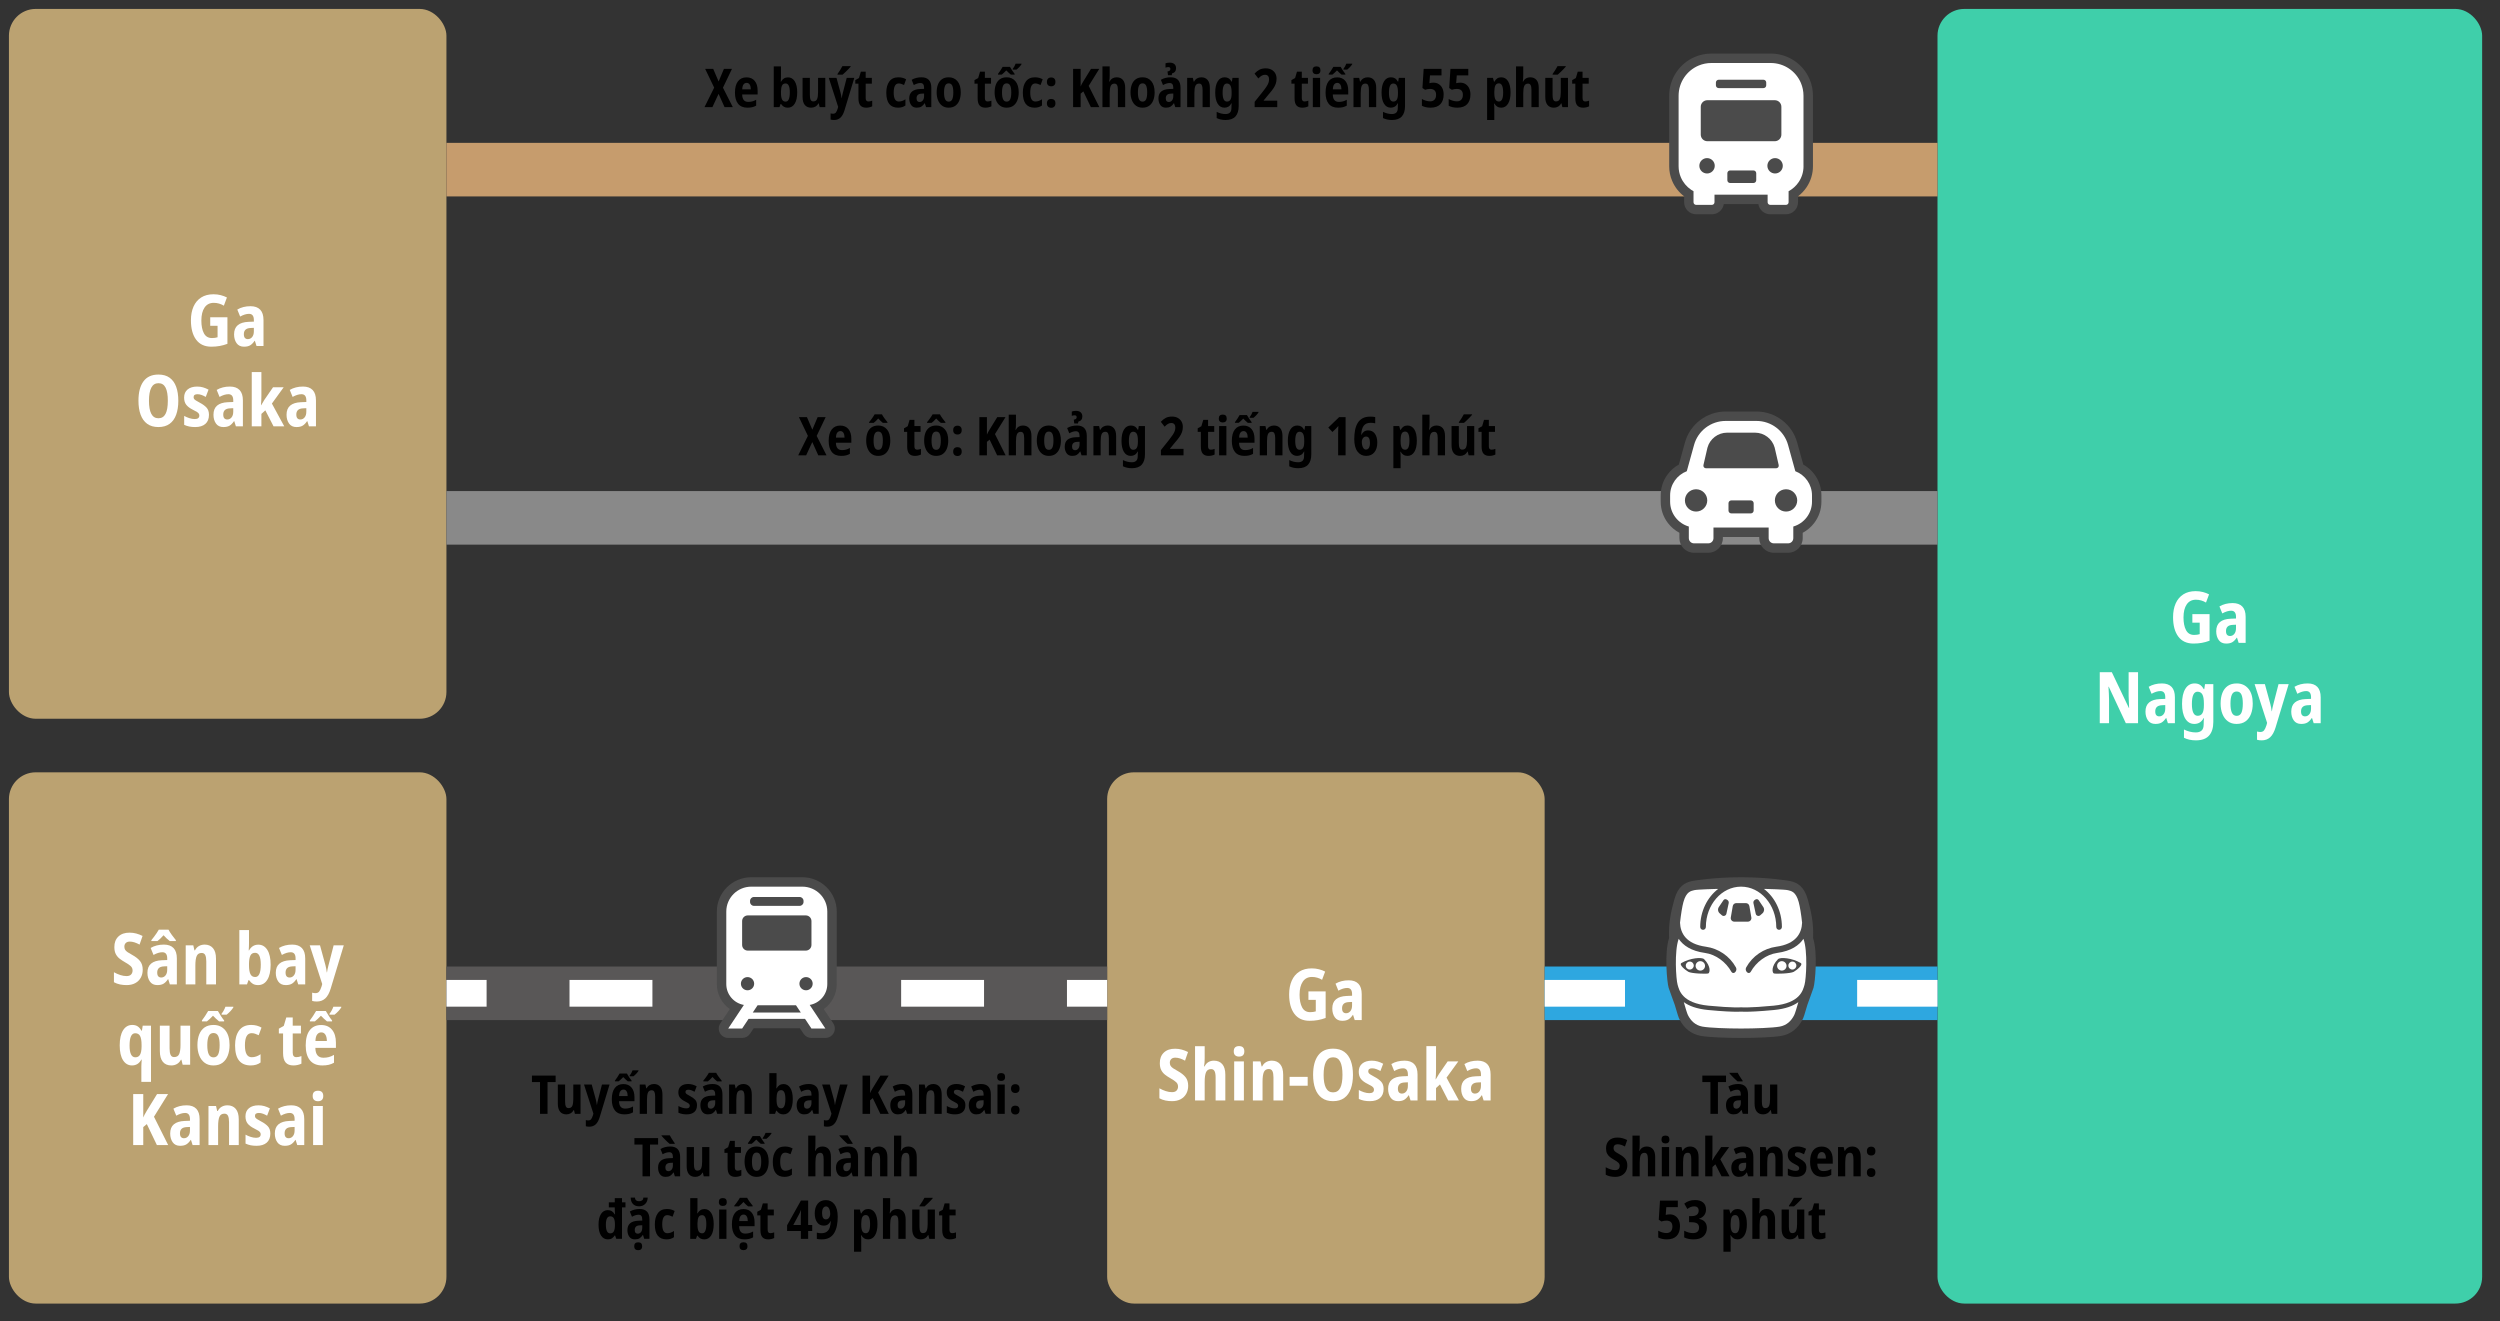
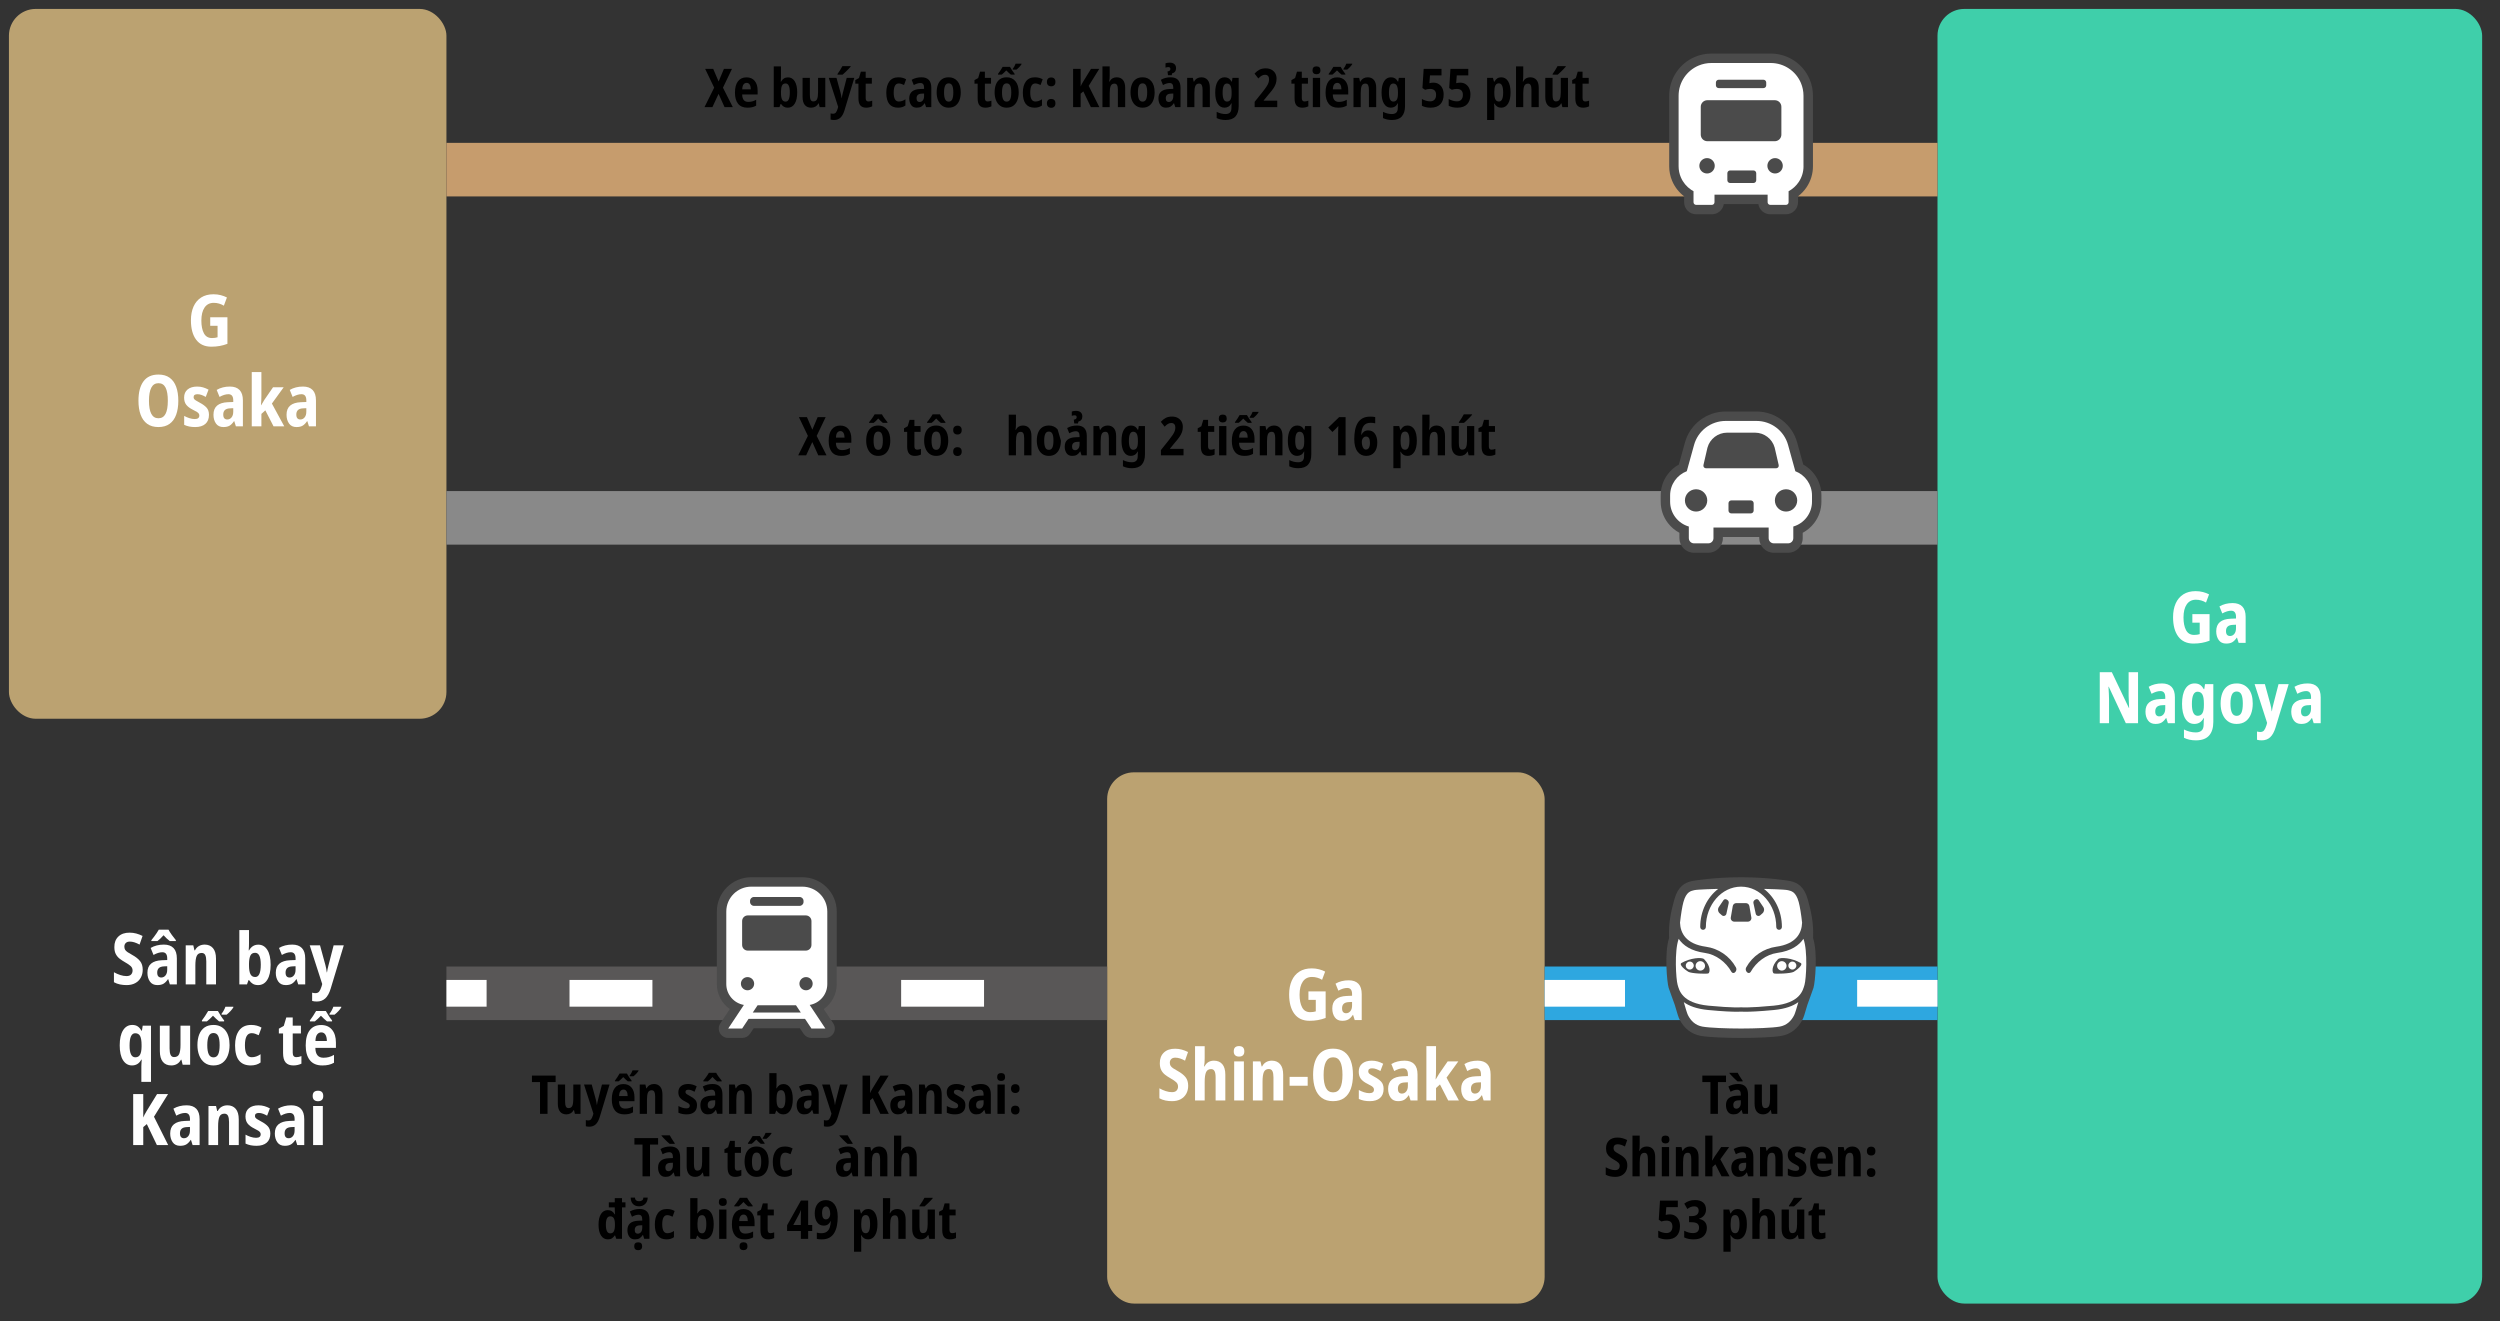
<svg xmlns="http://www.w3.org/2000/svg" width="560" height="296" viewBox="0 0 560 296">
  <rect x="0" y="0" width="560" height="296" fill="#333333" stroke="none" />
  <defs>
    <style>.cls-1{stroke:#c69c6d;}.cls-1,.cls-2,.cls-3,.cls-4,.cls-5,.cls-6,.cls-7{fill:none;}.cls-1,.cls-3,.cls-4,.cls-6{stroke-miterlimit:10;stroke-width:12px;}.cls-8{fill:#fff;}.cls-2,.cls-7{stroke:#fff;stroke-linejoin:round;stroke-width:6px;}.cls-9{fill:#bba271;}.cls-3{stroke:#2ea7e0;}.cls-10{fill:#4b4b4b;}.cls-4{stroke:#898989;}.cls-11{fill:#3fcfaa;}.cls-6{stroke:#595757;}.cls-7{stroke-dasharray:0 0 18.571 18.571;}</style>
  </defs>
  <g id="_ボックス">
    <rect class="cls-11" x="434" y="2" width="122" height="290" rx="6" ry="6" />
    <rect class="cls-9" x="248" y="173" width="98" height="119" rx="6" ry="6" />
    <rect class="cls-9" x="2" y="2" width="98" height="159" rx="6" ry="6" />
-     <rect class="cls-9" x="2" y="173" width="98" height="119" rx="6" ry="6" />
  </g>
  <g id="_線">
    <line class="cls-1" x1="100" y1="38" x2="434" y2="38" />
    <line class="cls-4" x1="100" y1="116" x2="434" y2="116" />
    <g>
      <line class="cls-6" x1="100" y1="222.5" x2="248" y2="222.5" />
      <g>
        <line class="cls-2" x1="100" y1="222.5" x2="109" y2="222.5" />
        <line class="cls-7" x1="127.571" y1="222.5" x2="229.714" y2="222.5" />
-         <line class="cls-2" x1="239" y1="222.5" x2="248" y2="222.5" />
      </g>
    </g>
    <g>
      <line class="cls-3" x1="346" y1="222.5" x2="434" y2="222.5" />
      <g>
        <line class="cls-2" x1="346" y1="222.5" x2="364" y2="222.5" />
        <line class="cls-2" x1="416" y1="222.5" x2="434" y2="222.5" />
      </g>
    </g>
  </g>
  <g id="_新新アイコン">
    <g id="icon_densha">
      <rect class="cls-5" x="156" y="196.5" width="36" height="36" />
      <path class="cls-8" d="M181.762,231.797c-.476,0-.917-.236-1.18-.631l-.813-1.225c-.13-.196-.35-.314-.586-.314h-10.363c-.236,0-.455,.118-.586,.314l-.813,1.225c-.263,.395-.704,.631-1.18,.631h-3.122c-.522,0-.999-.284-1.246-.742-.246-.456-.221-1.008,.066-1.44l2.122-3.195c.211-.317,.13-.745-.181-.964-1.632-1.148-2.606-3.024-2.606-5.021v-16.248c0-3.851,3.146-6.985,7.013-6.985h11.427c3.867,0,7.013,3.133,7.013,6.985v16.248c0,1.996-.974,3.873-2.605,5.02-.312,.219-.392,.647-.181,.964l2.122,3.195c.287,.432,.312,.984,.066,1.44-.247,.457-.724,.741-1.246,.741h-3.121Z" />
      <path class="cls-10" d="M187.43,220.436v-16.248c0-4.239-3.461-7.688-7.716-7.688h-11.427c-4.255,0-7.716,3.449-7.716,7.688v16.248c0,2.291,1.129,4.347,2.905,5.596l-2.122,3.195c-.43,.648-.468,1.479-.1,2.163,.369,.684,1.085,1.111,1.865,1.111h3.122c.711,0,1.374-.355,1.766-.945l.813-1.225h10.363l.813,1.225c.392,.59,1.055,.945,1.766,.945h3.121c.78,0,1.496-.427,1.865-1.111,.369-.684,.331-1.515-.099-2.163l-2.122-3.195c1.775-1.249,2.904-3.304,2.904-5.595Zm-2.117,0c0,2.336-1.705,4.281-3.941,4.669l3.511,5.285h-3.121l-1.441-2.17h-12.639l-1.441,2.17h-3.122l3.511-5.285c-2.236-.387-3.942-2.334-3.942-4.669v-16.248c0-3.081,2.507-5.578,5.599-5.578h11.427c3.093,0,5.599,2.497,5.599,5.578v16.248Zm-16.426-19.512h10.227c.485,0,.878,.392,.878,.875v.24c0,.483-.393,.875-.878,.875h-10.227c-.485,0-.878-.392-.878-.875v-.24c0-.483,.393-.875,.878-.875Zm-2.652,5.394c0-.7,.569-1.269,1.272-1.269h12.987c.703,0,1.273,.568,1.273,1.269v5.351c0,.7-.57,1.268-1.273,1.268h-12.987c-.703,0-1.272-.568-1.272-1.268v-5.351h0Zm1.212,15.507c-.82,0-1.484-.662-1.484-1.478s.665-1.48,1.484-1.48,1.484,.662,1.484,1.48-.665,1.478-1.484,1.478Zm1.172,4.985l1.085-1.634h8.595l1.085,1.634h-10.764Zm11.936-4.985c-.82,0-1.484-.662-1.484-1.478s.665-1.48,1.484-1.48,1.484,.662,1.484,1.48c0,.816-.665,1.478-1.484,1.478Z" />
    </g>
    <g id="icon_basu">
      <rect class="cls-5" x="372" y="12" width="36" height="36" />
      <path class="cls-8" d="M396.542,47.297c-.981,0-1.832-.729-1.979-1.695-.052-.343-.348-.597-.695-.597h-7.736c-.347,0-.643,.254-.695,.597-.147,.966-.998,1.695-1.979,1.695h-3.514c-1.104,0-2.002-.896-2.002-1.997v-1.326c0-.22-.103-.427-.277-.56-1.075-.818-1.923-1.907-2.451-3.15-.407-.959-.614-1.976-.614-3.022v-15.801c0-1.751,.518-3.441,1.497-4.887,.953-1.408,2.284-2.502,3.85-3.163,1.081-.456,2.228-.688,3.409-.688h13.286c1.756,0,3.449,.517,4.897,1.494,1.412,.952,2.508,2.281,3.169,3.843,.457,1.079,.688,2.224,.688,3.401v15.801c0,1.555-.46,3.056-1.332,4.341-.472,.698-1.055,1.313-1.732,1.829-.174,.133-.277,.34-.277,.559v1.329c0,1.101-.898,1.997-2.002,1.997h-3.514Z" />
      <path class="cls-10" d="M405.357,17.766c-.715-1.687-1.899-3.123-3.423-4.151-1.565-1.056-3.394-1.615-5.291-1.615h-13.286c-1.275,0-2.514,.25-3.682,.743-1.691,.714-3.129,1.896-4.158,3.417-1.059,1.562-1.618,3.389-1.618,5.281v15.801c0,1.141,.225,2.25,.67,3.297,.579,1.362,1.497,2.541,2.672,3.434v1.326c0,1.489,1.213,2.7,2.705,2.7h3.514c1.353,0,2.477-.996,2.674-2.292h7.736c.197,1.296,1.321,2.292,2.674,2.292h3.514c1.491,0,2.705-1.211,2.705-2.7v-1.329c.732-.558,1.372-1.233,1.887-1.993,.951-1.401,1.453-3.039,1.453-4.735v-15.801c0-1.272-.25-2.508-.744-3.675Zm-1.369,19.477c0,1.312-.402,2.539-1.09,3.553-.573,.847-1.346,1.547-2.251,2.037v2.468c0,.326-.265,.591-.592,.591h-3.514c-.328,0-.592-.264-.592-.591v-1.702h-11.9v1.702c0,.326-.265,.591-.592,.591h-3.514c-.328,0-.592-.264-.592-.591v-2.468c-.183-.099-.361-.206-.532-.322-1.016-.685-1.822-1.654-2.307-2.795-.323-.761-.502-1.598-.502-2.473v-15.801c0-1.515,.463-2.931,1.255-4.1,.792-1.17,1.912-2.098,3.231-2.656,.879-.371,1.847-.576,2.859-.576h13.286c1.518,0,2.936,.462,4.107,1.253,1.172,.79,2.103,1.908,2.661,3.225,.372,.878,.577,1.844,.577,2.854v15.801Zm-21.609-1.827c-.953,0-1.726,.771-1.726,1.723s.773,1.723,1.726,1.723,1.726-.771,1.726-1.723-.773-1.723-1.726-1.723Zm15.241,0c-.953,0-1.726,.771-1.726,1.723s.773,1.723,1.726,1.723,1.726-.771,1.726-1.723-.773-1.723-1.726-1.723Zm-12.633-17.555h10.025c.345,0,.624,.279,.624,.623v.629c0,.344-.279,.623-.624,.623h-10.025c-.345,0-.624-.279-.624-.623v-.629c0-.344,.279-.623,.624-.623Zm2.564,20.319h5.224c.345,0,.624,.279,.624,.623v1.568c0,.344-.279,.623-.624,.623h-5.224c-.345,0-.624-.279-.624-.623v-1.568c0-.344,.279-.623,.624-.623Zm-5.101-6.547h15.101c.817,0,1.479-.661,1.479-1.476v-6.234c0-.816-.662-1.477-1.479-1.477h-15.101c-.817,0-1.48,.661-1.48,1.477v6.234c0,.816,.663,1.476,1.48,1.476Z" />
    </g>
    <g id="icon_kuruma">
      <rect class="cls-5" x="372" y="90" width="36" height="36" />
      <path class="cls-8" d="M397.341,123.117c-1.415,0-2.566-1.15-2.566-2.562v-.27c0-.388-.315-.703-.703-.703h-8.145c-.388,0-.703,.315-.703,.703v.27c0,1.413-1.151,2.562-2.566,2.562h-3.2c-1.414,0-2.565-1.15-2.565-2.562v-1.206c0-.259-.143-.497-.371-.62-.912-.489-1.722-1.176-2.343-1.989-.966-1.264-1.476-2.774-1.476-4.367v-1.402c0-1.488,.451-2.917,1.304-4.132,.635-.905,1.444-1.634,2.403-2.167,.165-.092,.286-.246,.336-.427l1.37-4.953c1.044-3.773,4.51-6.408,8.43-6.408h6.908c3.919,0,7.386,2.635,8.43,6.407l1.369,4.954c.05,.182,.171,.336,.336,.427,.959,.533,1.768,1.262,2.403,2.167,.853,1.215,1.304,2.644,1.304,4.132v1.402c0,1.593-.511,3.103-1.477,4.367-.621,.813-1.431,1.5-2.343,1.989-.228,.122-.371,.361-.371,.62v1.206c0,1.413-1.151,2.562-2.565,2.562h-3.2Z" />
      <path class="cls-10" d="M387.817,115.002h4.367c.351,0,.635-.284,.635-.634v-1.642c0-.35-.284-.634-.635-.634h-4.367c-.351,0-.635,.284-.635,.634v1.642c0,.35,.284,.634,.635,.634Zm-5.391-2.909c0-1.38-1.121-2.498-2.503-2.498s-2.502,1.118-2.502,2.498,1.12,2.497,2.502,2.497,2.503-1.118,2.503-2.497Zm15.998-7.937l-.898-3.892c-.545-1.97-2.356-3.347-4.404-3.347h-6.244c-2.048,0-3.86,1.377-4.404,3.348l-.899,3.89c-.05,.176-.012,.364,.098,.509,.11,.145,.282,.23,.465,.23h15.723c.182,0,.354-.086,.465-.23,.111-.145,.147-.333,.098-.509Zm4.154,7.937c0-1.38-1.12-2.498-2.503-2.498s-2.502,1.118-2.502,2.498,1.121,2.497,2.502,2.497,2.503-1.118,2.503-2.497Zm3.99-5.659c-.695-.99-1.594-1.798-2.637-2.378l-1.37-4.955c-1.129-4.076-4.874-6.923-9.108-6.923h-6.908c-4.234,0-7.979,2.847-9.107,6.923l-1.37,4.953c-1.043,.579-1.943,1.388-2.638,2.378-.936,1.334-1.431,2.903-1.431,4.536v1.402c0,1.749,.56,3.407,1.621,4.794,.689,.902,1.573,1.648,2.569,2.182v1.206c0,1.801,1.466,3.266,3.268,3.266h3.2c1.802,0,3.269-1.465,3.269-3.266v-.27h8.145v.27c0,1.801,1.467,3.266,3.269,3.266h3.2c1.802,0,3.268-1.465,3.268-3.266v-1.206c.997-.534,1.88-1.28,2.569-2.182,1.06-1.388,1.621-3.045,1.621-4.794v-1.402c0-1.633-.495-3.202-1.432-4.536Zm-.678,5.938c0,2.642-1.77,4.87-4.19,5.572v2.61c0,.638-.519,1.156-1.159,1.156h-3.2c-.641,0-1.16-.518-1.16-1.156v-2.379h-12.363v2.379c0,.638-.519,1.156-1.16,1.156h-3.2c-.64,0-1.159-.518-1.159-1.156v-2.61c-2.42-.702-4.19-2.93-4.19-5.572v-1.402c0-2.473,1.551-4.585,3.735-5.419l1.627-5.885c.879-3.176,3.773-5.376,7.074-5.376h6.908c3.301,0,6.196,2.2,7.075,5.376l1.627,5.885c2.183,.836,3.735,2.946,3.735,5.419v1.402Z" />
    </g>
    <g id="icon_shinkansen">
      <rect class="cls-5" x="372" y="196.5" width="36" height="36" />
      <path class="cls-8" d="M390,231.797c-3.086,0-7.192-.142-8.915-.455-1.858-.338-3.331-1.497-4.259-3.35-.146-.291-.38-.889-1.015-3.134-.046-.162-.221-.638-.528-1.466-.319-.86-.715-1.931-.808-2.258,0,0-.03-.105-.043-.147-.309-1.047-.917-7.492,.106-10.62,.026-.08,.038-.164,.034-.248-.142-3.372,.412-5.711,1.153-8.419,.723-2.647,2.001-3.305,3.274-3.622l.008-.002c.04-.01,.078-.019,.116-.029,.471-.108,5.083-.842,10.876-.842s10.409,.735,10.878,.842c.036,.009,.074,.019,.112,.028l.01,.002c1.273,.317,2.551,.976,3.275,3.622,.74,2.709,1.295,5.05,1.152,8.419-.004,.084,.008,.168,.034,.248,1.022,3.128,.414,9.572,.106,10.62-.011,.038-.023,.078-.035,.12l-.007,.026c-.094,.327-.491,1.401-.81,2.264-.306,.826-.481,1.301-.526,1.462-.637,2.25-.87,2.848-1.015,3.135-.928,1.853-2.4,3.011-4.258,3.349-1.724,.313-5.83,.455-8.916,.455Z" />
      <path class="cls-10" d="M387.697,205.52l.443-2.562c.066-.382,.397-.66,.784-.66h2.153c.387,0,.718,.279,.784,.66l.442,2.562c.084,.486-.291,.931-.784,.931h-3.037c-.494,0-.868-.445-.784-.931Zm18.545,15.664c-.013,.044-.027,.092-.041,.141-.177,.617-1.242,3.39-1.336,3.724-.651,2.301-.896,2.926-1.063,3.26-1.03,2.057-2.676,3.346-4.76,3.725-1.767,.32-5.925,.466-9.042,.466s-7.275-.146-9.04-.466c-2.085-.379-3.731-1.668-4.762-3.727-.168-.334-.414-.962-1.063-3.258-.094-.334-1.159-3.105-1.336-3.721-.014-.05-.028-.097-.041-.142-.336-1.139-.97-7.727,.112-11.038-.153-3.621,.505-6.177,1.177-8.634,.821-3.004,2.372-3.768,3.782-4.119,.041-.01,.081-.02,.12-.03,.243-.065,4.936-.864,11.051-.864s10.809,.799,11.053,.864c.036,.01,.076,.019,.117,.03,1.41,.351,2.962,1.115,3.784,4.119,.671,2.459,1.33,5.014,1.177,8.634,1.082,3.31,.447,9.898,.112,11.037Zm-3.411,3.291c-1.126,.823-2.831,1.514-5.456,1.766-3.368,.324-5.36,.392-6.44,.392-.496,0-.793-.014-.935-.024-.142,.01-.439,.024-.934,.024-1.08,0-3.073-.068-6.441-.392-2.625-.252-4.33-.943-5.456-1.766,.345,1.221,.733,2.517,.919,2.888,.65,1.297,1.66,2.306,3.249,2.595,1.588,.288,5.629,.432,8.662,.432s7.074-.144,8.663-.432c1.589-.289,2.6-1.297,3.25-2.595,.186-.371,.573-1.667,.919-2.888Zm-14.206-6.66c-.234,.226-.62,.171-.778-.113-1.235-2.223-3.511-3.91-5.912-4.241-3.159-.436-4.933-1.704-5.906-3.164h0c-1.011,2.738-.603,9.067-.242,10.291,.361,1.225,.939,4.108,6.933,4.684,5.558,.535,7.281,.361,7.281,.361,0,0,1.724,.175,7.282-.361,5.993-.576,6.572-3.459,6.933-4.684,.361-1.225,.768-7.553-.242-10.292h0c-.974,1.46-2.748,2.729-5.907,3.164-2.402,.331-4.678,2.018-5.912,4.241-.158,.284-.544,.339-.778,.113l-.065-.062c-.285-.276-.351-.708-.16-1.056,1.408-2.566,3.954-4.247,6.722-4.629,4.477-.618,5.71-3.053,5.8-5.383-.209-1.895-.484-3.611-.759-4.617-.651-2.378-1.685-2.475-2.408-2.666-.647-.173-5.046-.285-5.046-.285h-.335c2.421,1.851,4.017,4.974,4.024,8.509,0,.339-.256,.634-.593,.655-.367,.022-.672-.269-.672-.632,0-4.985-3.537-9.04-7.884-9.04s-7.874,4.044-7.884,9.019c0,.336-.253,.629-.588,.652-.37,.026-.678-.267-.678-.631,0-3.545,1.597-6.677,4.024-8.533h-.335s-4.398,.113-5.047,.285c-.722,.192-1.757,.288-2.407,2.666-.275,1.006-.55,2.723-.76,4.619,.091,2.329,1.324,4.764,5.8,5.381,2.769,.382,5.314,2.063,6.722,4.629,.191,.348,.126,.781-.16,1.056l-.065,.062Zm13.189-.135c-.685,.409-4.171,.52-4.496,.357-.325-.163-.644-1.537,.951-3.177,.5-.515,3.151-.283,5.083,.849,.638,.388-.853,1.562-1.538,1.971Zm-1.629-1.325c0-.584-.473-1.057-1.057-1.057s-1.057,.473-1.057,1.057,.473,1.057,1.057,1.057,1.057-.473,1.057-1.057Zm2.2-.07c0-.494-.401-.895-.895-.895s-.895,.401-.895,.895,.401,.895,.895,.895,.895-.401,.895-.895Zm-20.654-1.424c1.594,1.64,1.275,3.014,.951,3.177-.325,.163-3.811,.052-4.496-.357-.685-.409-2.176-1.583-1.538-1.971,1.932-1.132,4.583-1.364,5.083-.849Zm-2.326,1.424c0-.494-.401-.895-.895-.895s-.895,.401-.895,.895,.401,.895,.895,.895,.895-.401,.895-.895Zm2.524,.07c0-.584-.473-1.057-1.057-1.057s-1.057,.473-1.057,1.057,.473,1.057,1.057,1.057,1.057-.473,1.057-1.057Zm11.356-11.673c.1,.464,.663,.648,1.018,.334l.49-.434c.407-.36,.484-.965,.18-1.415l-1.028-1.524c-.16-.237-.479-.304-.72-.151l-.157,.099c-.239,.151-.358,.434-.298,.71l.515,2.381Zm-8.079-.1l.49,.434c.355,.315,.918,.13,1.018-.334l.515-2.381c.06-.276-.059-.56-.298-.71l-.157-.099c-.241-.152-.56-.085-.72,.151l-1.028,1.524c-.304,.45-.227,1.055,.18,1.415Z" />
    </g>
  </g>
  <g id="_文字2EN">
    <g>
      <path d="M164.152,24h-1.849l-1.344-2.977-1.38,2.977h-1.776l2.172-4.368-2.016-4.2h1.8l1.212,2.82,1.188-2.82h1.8l-2.016,4.212,2.208,4.356Z" />
      <path d="M167.224,17.328c.784,0,1.395,.264,1.83,.792,.437,.527,.654,1.252,.654,2.172v.876h-3.456c.016,1.104,.468,1.656,1.356,1.656,.319,0,.619-.036,.899-.108s.572-.196,.876-.372v1.32c-.28,.16-.576,.275-.888,.348-.312,.072-.668,.108-1.068,.108-.928,0-1.626-.292-2.094-.876s-.702-1.412-.702-2.484c0-1.12,.227-1.972,.679-2.556,.451-.584,1.09-.876,1.913-.876Zm.024,1.235c-.28,0-.51,.114-.69,.342-.18,.229-.277,.599-.294,1.11h1.92c0-.439-.08-.792-.239-1.056-.16-.265-.393-.396-.696-.396Z" />
      <path d="M174.939,14.88v2.231c0,.16-.004,.343-.012,.547-.009,.203-.021,.413-.036,.63h.06c.176-.312,.393-.55,.648-.714s.56-.246,.912-.246c.632,0,1.134,.292,1.506,.876s.558,1.416,.558,2.496c0,1.088-.186,1.93-.558,2.525-.372,.597-.886,.895-1.542,.895-.353,0-.645-.068-.876-.204-.232-.136-.448-.344-.648-.624h-.096l-.252,.708h-1.284V14.88h1.62Zm1.032,3.815c-.384,0-.65,.156-.798,.469-.148,.312-.227,.764-.234,1.355v.288c0,.656,.08,1.146,.24,1.47,.16,.324,.428,.486,.804,.486,.624,0,.937-.691,.937-2.076,0-1.327-.316-1.992-.948-1.992Z" />
      <path d="M184.864,17.436v6.564h-1.261l-.203-.84h-.084c-.169,.319-.393,.56-.673,.72-.279,.16-.596,.24-.947,.24-.616,0-1.091-.204-1.422-.612-.333-.408-.498-1.004-.498-1.788v-4.284h1.632v3.828c0,.48,.058,.842,.174,1.086s.31,.366,.582,.366c.432,0,.72-.174,.864-.522,.144-.348,.216-.846,.216-1.493v-3.265h1.62Z" />
      <path d="M185.644,17.436h1.728l.912,3.336c.048,.2,.094,.406,.138,.618s.074,.41,.09,.594h.036c.024-.176,.056-.361,.097-.558,.039-.196,.092-.41,.155-.642l.864-3.349h1.704l-2.196,7.26c-.231,.769-.538,1.324-.918,1.668-.38,.345-.85,.517-1.41,.517-.151,0-.292-.008-.42-.024-.128-.016-.252-.04-.372-.071v-1.393c.08,.024,.168,.044,.265,.061,.096,.016,.188,.023,.275,.023,.28,0,.492-.088,.637-.264,.144-.176,.283-.477,.42-.9l.096-.372-2.1-6.504Zm4.907-2.628v.108c-.12,.151-.286,.338-.498,.558-.212,.221-.438,.444-.678,.672-.24,.229-.452,.422-.636,.582h-1.14v-.156c.207-.287,.407-.586,.6-.894s.36-.598,.504-.87h1.848Z" />
      <path d="M194.523,22.728c.271,0,.556-.06,.852-.18v1.271c-.184,.089-.39,.16-.618,.217-.228,.056-.474,.084-.737,.084-.568,0-.998-.164-1.29-.492s-.438-.864-.438-1.608v-3.275h-.708v-.805l.828-.468,.42-1.416h1.08v1.38h1.38v1.309h-1.38v3.228c0,.504,.204,.756,.612,.756Z" />
      <path d="M201.172,24.12c-.872,0-1.53-.274-1.975-.822-.443-.548-.666-1.398-.666-2.55,0-1.057,.229-1.893,.685-2.508,.456-.616,1.128-.925,2.016-.925,.36,0,.682,.04,.966,.12s.542,.188,.774,.324l-.468,1.284c-.209-.104-.41-.188-.606-.252-.196-.064-.39-.097-.582-.097-.752,0-1.128,.685-1.128,2.053,0,1.328,.38,1.992,1.14,1.992,.272,0,.53-.044,.774-.133,.244-.088,.481-.212,.714-.372v1.393c-.448,.328-.996,.492-1.644,.492Z" />
      <path d="M206.428,17.315c.712,0,1.254,.194,1.626,.582,.372,.389,.558,.971,.558,1.746v4.356h-1.176l-.276-.876h-.036c-.231,.344-.478,.596-.737,.756-.261,.16-.61,.24-1.05,.24-.553,0-.969-.198-1.248-.595-.28-.396-.42-.886-.42-1.47,0-.688,.205-1.204,.617-1.548s1.01-.532,1.794-.564l.912-.035v-.265c0-.695-.271-1.044-.815-1.044-.225,0-.46,.038-.708,.114s-.509,.19-.78,.342l-.48-1.176c.641-.376,1.381-.564,2.221-.564Zm.563,3.637l-.527,.023c-.4,.017-.692,.112-.876,.288-.185,.176-.276,.424-.276,.744,0,.296,.06,.51,.18,.642,.12,.133,.284,.198,.492,.198,.288,0,.528-.116,.72-.348,.192-.232,.288-.552,.288-.96v-.588Z" />
      <path d="M215.211,20.7c0,.647-.099,1.229-.294,1.745-.196,.517-.494,.925-.895,1.225-.399,.3-.912,.45-1.536,.45-.575,0-1.063-.15-1.464-.45-.399-.3-.702-.708-.905-1.225-.204-.516-.307-1.098-.307-1.745,0-.681,.098-1.272,.294-1.776s.494-.898,.895-1.182c.399-.284,.907-.427,1.523-.427,.809,0,1.458,.292,1.95,.876s.738,1.421,.738,2.509Zm-3.744,.023c0,.672,.082,1.181,.246,1.524s.43,.516,.798,.516,.632-.172,.792-.516,.24-.86,.24-1.548c0-.681-.08-1.188-.24-1.524s-.424-.504-.792-.504-.634,.17-.798,.51-.246,.854-.246,1.542Z" />
      <path d="M221.223,22.728c.271,0,.556-.06,.852-.18v1.271c-.184,.089-.39,.16-.618,.217-.228,.056-.474,.084-.737,.084-.568,0-.998-.164-1.29-.492s-.438-.864-.438-1.608v-3.275h-.708v-.805l.828-.468,.42-1.416h1.08v1.38h1.38v1.309h-1.38v3.228c0,.504,.204,.756,.612,.756Z" />
      <path d="M228.194,20.7c0,.647-.099,1.229-.294,1.745-.196,.517-.494,.925-.895,1.225-.399,.3-.912,.45-1.536,.45-.575,0-1.063-.15-1.464-.45-.399-.3-.702-.708-.905-1.225-.204-.516-.307-1.098-.307-1.745,0-.681,.098-1.272,.294-1.776s.494-.898,.895-1.182c.399-.284,.907-.427,1.523-.427,.809,0,1.458,.292,1.95,.876s.738,1.421,.738,2.509Zm-.912-3.984h-.853c-.159-.136-.328-.282-.504-.438-.176-.155-.348-.325-.516-.51-.185,.192-.362,.368-.534,.528s-.334,.3-.485,.42h-.841v-.156c.176-.224,.353-.472,.528-.744,.176-.271,.348-.552,.516-.84h1.645c.168,.296,.34,.58,.516,.853,.176,.271,.353,.516,.528,.731v.156Zm-2.832,4.008c0,.672,.082,1.181,.246,1.524s.43,.516,.798,.516,.632-.172,.792-.516,.24-.86,.24-1.548c0-.681-.08-1.188-.24-1.524s-.424-.504-.792-.504-.634,.17-.798,.51-.246,.854-.246,1.542Zm2.4-5.292c.279-.352,.495-.744,.647-1.176h1.332v.107c-.12,.2-.276,.404-.468,.612-.192,.208-.412,.412-.66,.612h-.852v-.156Z" />
      <path d="M231.759,24.12c-.872,0-1.53-.274-1.975-.822-.443-.548-.666-1.398-.666-2.55,0-1.057,.229-1.893,.685-2.508,.456-.616,1.128-.925,2.016-.925,.36,0,.682,.04,.966,.12s.542,.188,.774,.324l-.468,1.284c-.209-.104-.41-.188-.606-.252-.196-.064-.39-.097-.582-.097-.752,0-1.128,.685-1.128,2.053,0,1.328,.38,1.992,1.14,1.992,.272,0,.53-.044,.774-.133,.244-.088,.481-.212,.714-.372v1.393c-.448,.328-.996,.492-1.644,.492Z" />
      <path d="M234.507,18.348c0-.328,.085-.576,.258-.744,.172-.168,.409-.252,.714-.252,.288,0,.516,.084,.684,.252s.252,.416,.252,.744-.086,.574-.258,.738-.397,.246-.678,.246c-.296,0-.532-.082-.708-.246s-.264-.41-.264-.738Zm0,4.8c0-.328,.085-.573,.258-.737,.172-.164,.409-.246,.714-.246,.28,0,.506,.08,.678,.239,.172,.16,.258,.408,.258,.744,0,.328-.086,.576-.258,.744s-.397,.252-.678,.252c-.296,0-.532-.084-.708-.252s-.264-.416-.264-.744Z" />
      <path d="M246.254,24h-1.896l-1.691-3.528-.601,.504v3.024h-1.691V15.432h1.691v3.937c.057-.16,.134-.33,.234-.511,.1-.18,.214-.378,.342-.594l1.74-2.832h1.848l-2.363,3.804,2.388,4.765Z" />
      <path d="M248.57,14.88v1.979c0,.257-.008,.511-.024,.763-.016,.252-.044,.47-.084,.653h.097c.151-.319,.363-.56,.636-.72,.271-.16,.58-.24,.924-.24,.608,0,1.08,.198,1.416,.595,.336,.396,.504,.985,.504,1.77v4.32h-1.632v-3.864c0-.48-.06-.834-.18-1.062-.12-.229-.312-.343-.576-.343-.416,0-.7,.177-.853,.528-.151,.353-.228,.888-.228,1.608v3.132h-1.62V14.88h1.62Z" />
      <path d="M258.638,20.7c0,.647-.099,1.229-.294,1.745-.196,.517-.494,.925-.895,1.225-.399,.3-.912,.45-1.536,.45-.575,0-1.063-.15-1.464-.45-.399-.3-.702-.708-.905-1.225-.204-.516-.307-1.098-.307-1.745,0-.681,.098-1.272,.294-1.776s.494-.898,.895-1.182c.399-.284,.907-.427,1.523-.427,.809,0,1.458,.292,1.95,.876s.738,1.421,.738,2.509Zm-3.744,.023c0,.672,.082,1.181,.246,1.524s.43,.516,.798,.516,.632-.172,.792-.516,.24-.86,.24-1.548c0-.681-.08-1.188-.24-1.524s-.424-.504-.792-.504-.634,.17-.798,.51-.246,.854-.246,1.542Z" />
      <path d="M262.25,17.315c.712,0,1.254,.194,1.626,.582,.372,.389,.558,.971,.558,1.746v4.356h-1.176l-.276-.876h-.036c-.231,.344-.478,.596-.737,.756-.261,.16-.61,.24-1.05,.24-.553,0-.969-.198-1.248-.595-.28-.396-.42-.886-.42-1.47,0-.688,.205-1.204,.617-1.548s1.01-.532,1.794-.564l.912-.035v-.265c0-.695-.271-1.044-.815-1.044-.225,0-.46,.038-.708,.114s-.509,.19-.78,.342l-.48-1.176c.641-.376,1.381-.564,2.221-.564Zm1.188-2.04c0,.616-.3,1.009-.899,1.177l-.072,.396h-.84l-.108-.84c.232-.032,.398-.096,.498-.192,.1-.096,.15-.22,.15-.372,0-.279-.156-.42-.469-.42-.104,0-.208,.013-.312,.036-.104,.024-.208,.053-.312,.084v-.96c.264-.104,.571-.156,.924-.156,.464,0,.819,.11,1.067,.33,.248,.221,.372,.526,.372,.918Zm-.624,5.677l-.527,.023c-.4,.017-.692,.112-.876,.288-.185,.176-.276,.424-.276,.744,0,.296,.06,.51,.18,.642,.12,.133,.284,.198,.492,.198,.288,0,.528-.116,.72-.348,.192-.232,.288-.552,.288-.96v-.588Z" />
      <path d="M269.102,17.315c.593,0,1.059,.198,1.398,.595,.34,.396,.51,.985,.51,1.77v4.32h-1.632v-3.864c0-.464-.058-.816-.174-1.056-.116-.24-.318-.36-.606-.36-.399,0-.676,.168-.828,.504-.151,.336-.228,.884-.228,1.645v3.132h-1.62v-6.564h1.272l.191,.84h.097c.159-.319,.382-.56,.666-.72,.283-.16,.602-.24,.953-.24Z" />
      <path d="M274.321,17.315c.344,0,.638,.074,.882,.223,.244,.147,.462,.394,.654,.737h.084l.132-.84h1.392v6.336c0,1-.237,1.769-.714,2.305-.476,.535-1.218,.804-2.226,.804-.752,0-1.416-.145-1.992-.432v-1.393c.664,.328,1.328,.492,1.992,.492,.416,0,.739-.106,.972-.318s.348-.565,.348-1.062v-.12c0-.128,.005-.278,.013-.45s.02-.326,.036-.462h-.049c-.191,.344-.416,.594-.672,.75s-.556,.234-.899,.234c-.648,0-1.154-.296-1.519-.889-.364-.592-.546-1.42-.546-2.483,0-1.088,.187-1.933,.559-2.532s.89-.9,1.554-.9Zm.492,1.393c-.633,0-.948,.688-.948,2.063,0,1.32,.324,1.98,.972,1.98,.353,0,.614-.14,.786-.42s.258-.732,.258-1.356v-.3c0-.696-.086-1.198-.258-1.506s-.442-.462-.81-.462Z" />
      <path d="M286.105,24h-5.064v-1.188l1.8-2.256c.376-.472,.668-.868,.876-1.188,.208-.32,.353-.604,.433-.853s.12-.504,.12-.768c0-.312-.078-.557-.234-.732s-.382-.264-.678-.264c-.248,0-.488,.063-.72,.191-.232,.129-.488,.341-.769,.637l-.852-1.093c.359-.392,.731-.686,1.115-.882,.385-.195,.853-.294,1.404-.294,.48,0,.902,.099,1.267,.294,.363,.196,.646,.469,.846,.816,.199,.348,.3,.746,.3,1.194,0,.407-.06,.79-.18,1.146-.12,.356-.311,.722-.57,1.098-.26,.377-.594,.797-1.002,1.261l-1.128,1.367v.061h3.036v1.452Z" />
      <path d="M292.214,22.728c.271,0,.556-.06,.852-.18v1.271c-.184,.089-.39,.16-.618,.217-.228,.056-.474,.084-.737,.084-.568,0-.998-.164-1.29-.492s-.438-.864-.438-1.608v-3.275h-.708v-.805l.828-.468,.42-1.416h1.08v1.38h1.38v1.309h-1.38v3.228c0,.504,.204,.756,.612,.756Z" />
      <path d="M294.89,14.868c.592,0,.888,.296,.888,.888,0,.296-.078,.516-.234,.66-.155,.144-.374,.216-.653,.216-.272,0-.488-.072-.648-.216-.16-.145-.24-.364-.24-.66,0-.312,.078-.538,.234-.678,.156-.141,.374-.21,.654-.21Zm.815,2.567v6.564h-1.632v-6.564h1.632Z" />
      <path d="M299.521,17.328c.784,0,1.395,.264,1.83,.792,.437,.527,.654,1.252,.654,2.172v.876h-3.456c.016,1.104,.468,1.656,1.356,1.656,.319,0,.619-.036,.899-.108s.572-.196,.876-.372v1.32c-.28,.16-.576,.275-.888,.348-.312,.072-.668,.108-1.068,.108-.928,0-1.626-.292-2.094-.876s-.702-1.412-.702-2.484c0-1.12,.227-1.972,.679-2.556,.451-.584,1.09-.876,1.913-.876Zm1.837-.612h-.853c-.16-.136-.328-.282-.504-.438-.176-.155-.348-.325-.516-.51-.185,.192-.362,.368-.534,.528s-.334,.3-.486,.42h-.84v-.156c.176-.224,.352-.472,.528-.744,.176-.271,.348-.552,.516-.84h1.644c.168,.296,.341,.58,.517,.853,.176,.271,.352,.516,.528,.731v.156Zm-1.812,1.848c-.28,0-.51,.114-.69,.342-.18,.229-.277,.599-.294,1.11h1.92c0-.439-.08-.792-.239-1.056-.16-.265-.393-.396-.696-.396Zm1.38-3.132c.28-.352,.496-.744,.648-1.176h1.332v.107c-.12,.2-.276,.404-.469,.612-.191,.208-.412,.412-.659,.612h-.853v-.156Z" />
      <path d="M306.36,17.315c.593,0,1.059,.198,1.398,.595,.34,.396,.51,.985,.51,1.77v4.32h-1.632v-3.864c0-.464-.058-.816-.174-1.056-.116-.24-.318-.36-.606-.36-.399,0-.676,.168-.828,.504-.151,.336-.228,.884-.228,1.645v3.132h-1.62v-6.564h1.272l.191,.84h.097c.159-.319,.382-.56,.666-.72,.283-.16,.602-.24,.953-.24Z" />
      <path d="M311.581,17.315c.344,0,.638,.074,.882,.223,.244,.147,.462,.394,.654,.737h.084l.132-.84h1.392v6.336c0,1-.237,1.769-.714,2.305-.476,.535-1.218,.804-2.226,.804-.752,0-1.416-.145-1.992-.432v-1.393c.664,.328,1.328,.492,1.992,.492,.416,0,.739-.106,.972-.318s.348-.565,.348-1.062v-.12c0-.128,.005-.278,.013-.45s.02-.326,.036-.462h-.049c-.191,.344-.416,.594-.672,.75s-.556,.234-.899,.234c-.648,0-1.154-.296-1.519-.889-.364-.592-.546-1.42-.546-2.483,0-1.088,.187-1.933,.559-2.532s.89-.9,1.554-.9Zm.492,1.393c-.633,0-.948,.688-.948,2.063,0,1.32,.324,1.98,.972,1.98,.353,0,.614-.14,.786-.42s.258-.732,.258-1.356v-.3c0-.696-.086-1.198-.258-1.506s-.442-.462-.81-.462Z" />
      <path d="M321.109,18.516c.447,0,.842,.11,1.182,.33s.606,.528,.798,.924c.192,.396,.288,.862,.288,1.398,0,.928-.246,1.651-.738,2.172-.491,.521-1.226,.78-2.202,.78-.768,0-1.411-.145-1.932-.433v-1.512c.264,.152,.56,.278,.888,.378,.328,.101,.645,.15,.948,.15,.44,0,.774-.13,1.002-.391,.229-.26,.342-.613,.342-1.062,0-.889-.46-1.332-1.38-1.332-.176,0-.357,.018-.546,.054-.188,.036-.37,.082-.546,.138l-.588-.396,.276-4.284h3.996v1.464h-2.58l-.133,1.74c.312-.08,.62-.12,.925-.12Z" />
      <path d="M327.109,18.516c.447,0,.842,.11,1.182,.33s.606,.528,.798,.924c.192,.396,.288,.862,.288,1.398,0,.928-.246,1.651-.738,2.172-.491,.521-1.226,.78-2.202,.78-.768,0-1.411-.145-1.932-.433v-1.512c.264,.152,.56,.278,.888,.378,.328,.101,.645,.15,.948,.15,.44,0,.774-.13,1.002-.391,.229-.26,.342-.613,.342-1.062,0-.889-.46-1.332-1.38-1.332-.176,0-.357,.018-.546,.054-.188,.036-.37,.082-.546,.138l-.588-.396,.276-4.284h3.996v1.464h-2.58l-.133,1.74c.312-.08,.62-.12,.925-.12Z" />
      <path d="M336.276,17.315c.656,0,1.168,.294,1.536,.883,.368,.588,.552,1.43,.552,2.525,0,1.072-.186,1.906-.558,2.502-.372,.597-.878,.895-1.519,.895-.352,0-.655-.08-.911-.24-.257-.16-.469-.392-.637-.696h-.071c.023,.225,.039,.424,.048,.601,.008,.176,.012,.331,.012,.468v2.628h-1.62v-9.444h1.309l.239,.864h.084c.192-.344,.41-.594,.654-.75s.538-.234,.882-.234Zm-.516,1.356c-.368,0-.63,.149-.786,.45-.156,.3-.238,.773-.246,1.422v.288c0,.647,.08,1.128,.24,1.439,.16,.312,.424,.469,.792,.469,.632,0,.948-.668,.948-2.005,0-1.375-.316-2.063-.948-2.063Z" />
      <path d="M341.208,14.88v1.979c0,.257-.008,.511-.024,.763-.016,.252-.044,.47-.084,.653h.097c.151-.319,.363-.56,.636-.72,.271-.16,.58-.24,.924-.24,.608,0,1.08,.198,1.416,.595,.336,.396,.504,.985,.504,1.77v4.32h-1.632v-3.864c0-.48-.06-.834-.18-1.062-.12-.229-.312-.343-.576-.343-.416,0-.7,.177-.853,.528-.151,.353-.228,.888-.228,1.608v3.132h-1.62V14.88h1.62Z" />
      <path d="M351.229,17.436v6.564h-1.261l-.203-.84h-.084c-.169,.319-.393,.56-.673,.72-.279,.16-.596,.24-.947,.24-.616,0-1.091-.204-1.422-.612-.333-.408-.498-1.004-.498-1.788v-4.284h1.632v3.828c0,.48,.058,.842,.174,1.086s.31,.366,.582,.366c.432,0,.72-.174,.864-.522,.144-.348,.216-.846,.216-1.493v-3.265h1.62Zm-.492-2.628v.108c-.12,.151-.286,.338-.498,.558-.212,.221-.438,.444-.678,.672-.24,.229-.452,.422-.637,.582h-1.14v-.156c.208-.287,.408-.586,.6-.894,.192-.308,.36-.598,.505-.87h1.848Z" />
      <path d="M355.104,22.728c.271,0,.556-.06,.852-.18v1.271c-.184,.089-.39,.16-.618,.217-.228,.056-.474,.084-.737,.084-.568,0-.998-.164-1.29-.492s-.438-.864-.438-1.608v-3.275h-.708v-.805l.828-.468,.42-1.416h1.08v1.38h1.38v1.309h-1.38v3.228c0,.504,.204,.756,.612,.756Z" />
    </g>
    <g>
      <path d="M185.146,102h-1.849l-1.344-2.976-1.38,2.976h-1.776l2.172-4.368-2.016-4.199h1.8l1.212,2.819,1.188-2.819h1.8l-2.016,4.212,2.208,4.355Z" />
      <path d="M188.217,95.328c.784,0,1.395,.264,1.83,.792,.437,.528,.654,1.252,.654,2.172v.876h-3.456c.016,1.104,.468,1.656,1.356,1.656,.319,0,.619-.036,.899-.108,.28-.071,.572-.195,.876-.371v1.319c-.28,.16-.576,.276-.888,.349-.312,.071-.668,.107-1.068,.107-.928,0-1.626-.292-2.094-.876s-.702-1.412-.702-2.484c0-1.119,.227-1.972,.679-2.556,.451-.584,1.09-.876,1.913-.876Zm.024,1.236c-.28,0-.51,.114-.69,.342-.18,.228-.277,.598-.294,1.11h1.92c0-.44-.08-.792-.239-1.057-.16-.264-.393-.396-.696-.396Z" />
      <path d="M199.425,98.7c0,.648-.099,1.23-.294,1.746-.196,.516-.494,.924-.895,1.224-.399,.301-.912,.45-1.536,.45-.575,0-1.063-.149-1.464-.45-.399-.3-.702-.708-.905-1.224-.204-.516-.307-1.098-.307-1.746,0-.68,.098-1.271,.294-1.776,.196-.504,.494-.897,.895-1.182,.399-.284,.907-.426,1.523-.426,.809,0,1.458,.292,1.95,.876s.738,1.42,.738,2.508Zm-1.872-5.892c.136,.264,.319,.556,.552,.876,.232,.319,.46,.616,.685,.888v.156h-1.021c-.16-.12-.328-.263-.504-.427-.176-.163-.356-.35-.54-.558-.185,.208-.364,.396-.54,.564s-.34,.308-.492,.42h-1.02v-.156c.128-.152,.273-.336,.438-.552s.318-.433,.462-.648c.145-.216,.26-.403,.349-.563h1.632Zm-1.872,5.916c0,.672,.082,1.18,.246,1.523,.164,.345,.43,.517,.798,.517s.632-.172,.792-.517c.16-.344,.24-.859,.24-1.548,0-.68-.08-1.188-.24-1.524-.16-.336-.424-.504-.792-.504s-.634,.171-.798,.511-.246,.854-.246,1.542Z" />
      <path d="M205.437,100.729c.271,0,.556-.061,.852-.181v1.272c-.184,.088-.39,.16-.618,.216-.228,.056-.474,.084-.737,.084-.568,0-.998-.164-1.29-.492-.292-.327-.438-.863-.438-1.607v-3.276h-.708v-.804l.828-.468,.42-1.416h1.08v1.38h1.38v1.308h-1.38v3.229c0,.504,.204,.756,.612,.756Z" />
      <path d="M212.408,98.7c0,.648-.099,1.23-.294,1.746-.196,.516-.494,.924-.895,1.224-.399,.301-.912,.45-1.536,.45-.575,0-1.063-.149-1.464-.45-.399-.3-.702-.708-.905-1.224-.204-.516-.307-1.098-.307-1.746,0-.68,.098-1.271,.294-1.776,.196-.504,.494-.897,.895-1.182,.399-.284,.907-.426,1.523-.426,.809,0,1.458,.292,1.95,.876s.738,1.42,.738,2.508Zm-1.872-5.892c.136,.264,.319,.556,.552,.876,.232,.319,.46,.616,.685,.888v.156h-1.021c-.16-.12-.328-.263-.504-.427-.176-.163-.356-.35-.54-.558-.185,.208-.364,.396-.54,.564s-.34,.308-.492,.42h-1.02v-.156c.128-.152,.273-.336,.438-.552s.318-.433,.462-.648c.145-.216,.26-.403,.349-.563h1.632Zm-1.872,5.916c0,.672,.082,1.18,.246,1.523,.164,.345,.43,.517,.798,.517s.632-.172,.792-.517c.16-.344,.24-.859,.24-1.548,0-.68-.08-1.188-.24-1.524-.16-.336-.424-.504-.792-.504s-.634,.171-.798,.511-.246,.854-.246,1.542Z" />
      <path d="M213.513,96.349c0-.328,.085-.576,.258-.744,.172-.168,.409-.252,.714-.252,.288,0,.516,.084,.684,.252s.252,.416,.252,.744-.086,.574-.258,.737c-.172,.164-.397,.246-.678,.246-.296,0-.532-.082-.708-.246-.176-.163-.264-.409-.264-.737Zm0,4.8c0-.328,.085-.574,.258-.738,.172-.164,.409-.246,.714-.246,.28,0,.506,.08,.678,.24s.258,.408,.258,.744c0,.328-.086,.576-.258,.744s-.397,.252-.678,.252c-.296,0-.532-.084-.708-.252s-.264-.416-.264-.744Z" />
-       <path d="M225.26,102h-1.896l-1.691-3.527-.601,.504v3.023h-1.691v-8.567h1.691v3.936c.057-.16,.134-.33,.234-.51,.1-.18,.214-.378,.342-.594l1.74-2.832h1.848l-2.363,3.804,2.388,4.764Z" />
      <path d="M227.576,92.88v1.98c0,.256-.008,.51-.024,.762-.016,.252-.044,.471-.084,.654h.097c.151-.32,.363-.56,.636-.72,.271-.16,.58-.24,.924-.24,.608,0,1.08,.198,1.416,.594,.336,.396,.504,.986,.504,1.771v4.319h-1.632v-3.863c0-.48-.06-.835-.18-1.062s-.312-.342-.576-.342c-.416,0-.7,.176-.853,.527-.151,.353-.228,.889-.228,1.608v3.132h-1.62v-9.12h1.62Z" />
-       <path d="M237.644,98.7c0,.648-.099,1.23-.294,1.746-.196,.516-.494,.924-.895,1.224-.399,.301-.912,.45-1.536,.45-.575,0-1.063-.149-1.464-.45-.399-.3-.702-.708-.905-1.224-.204-.516-.307-1.098-.307-1.746,0-.68,.098-1.271,.294-1.776,.196-.504,.494-.897,.895-1.182,.399-.284,.907-.426,1.523-.426,.809,0,1.458,.292,1.95,.876s.738,1.42,.738,2.508Zm-3.744,.024c0,.672,.082,1.18,.246,1.523,.164,.345,.43,.517,.798,.517s.632-.172,.792-.517c.16-.344,.24-.859,.24-1.548,0-.68-.08-1.188-.24-1.524-.16-.336-.424-.504-.792-.504s-.634,.171-.798,.511-.246,.854-.246,1.542Z" />
+       <path d="M237.644,98.7c0,.648-.099,1.23-.294,1.746-.196,.516-.494,.924-.895,1.224-.399,.301-.912,.45-1.536,.45-.575,0-1.063-.149-1.464-.45-.399-.3-.702-.708-.905-1.224-.204-.516-.307-1.098-.307-1.746,0-.68,.098-1.271,.294-1.776,.196-.504,.494-.897,.895-1.182,.399-.284,.907-.426,1.523-.426,.809,0,1.458,.292,1.95,.876Zm-3.744,.024c0,.672,.082,1.18,.246,1.523,.164,.345,.43,.517,.798,.517s.632-.172,.792-.517c.16-.344,.24-.859,.24-1.548,0-.68-.08-1.188-.24-1.524-.16-.336-.424-.504-.792-.504s-.634,.171-.798,.511-.246,.854-.246,1.542Z" />
      <path d="M241.256,95.316c.712,0,1.254,.194,1.626,.582s.558,.97,.558,1.746v4.355h-1.176l-.276-.876h-.036c-.231,.345-.478,.597-.737,.756-.261,.16-.61,.24-1.05,.24-.553,0-.969-.198-1.248-.594-.28-.396-.42-.886-.42-1.47,0-.688,.205-1.204,.617-1.549,.412-.344,1.01-.531,1.794-.563l.912-.036v-.264c0-.696-.271-1.044-.815-1.044-.225,0-.46,.038-.708,.113-.248,.076-.509,.19-.78,.343l-.48-1.177c.641-.376,1.381-.563,2.221-.563Zm1.188-2.04c0,.616-.3,1.008-.899,1.176l-.072,.396h-.84l-.108-.841c.232-.031,.398-.096,.498-.191s.15-.22,.15-.372c0-.28-.156-.42-.469-.42-.104,0-.208,.012-.312,.036-.104,.023-.208,.052-.312,.084v-.96c.264-.104,.571-.156,.924-.156,.464,0,.819,.11,1.067,.33s.372,.526,.372,.918Zm-.624,5.676l-.527,.024c-.4,.016-.692,.111-.876,.288-.185,.176-.276,.424-.276,.743,0,.297,.06,.511,.18,.643s.284,.198,.492,.198c.288,0,.528-.116,.72-.349,.192-.231,.288-.552,.288-.96v-.588Z" />
      <path d="M248.107,95.316c.593,0,1.059,.198,1.398,.594,.34,.396,.51,.986,.51,1.771v4.319h-1.632v-3.863c0-.464-.058-.816-.174-1.057s-.318-.359-.606-.359c-.399,0-.676,.168-.828,.504-.151,.336-.228,.884-.228,1.644v3.132h-1.62v-6.563h1.272l.191,.84h.097c.159-.32,.382-.56,.666-.72,.283-.16,.602-.24,.953-.24Z" />
      <path d="M253.328,95.316c.344,0,.638,.074,.882,.222,.244,.148,.462,.395,.654,.738h.084l.132-.84h1.392v6.336c0,1-.237,1.768-.714,2.304-.476,.536-1.218,.804-2.226,.804-.752,0-1.416-.144-1.992-.432v-1.392c.664,.327,1.328,.491,1.992,.491,.416,0,.739-.105,.972-.317s.348-.566,.348-1.062v-.12c0-.128,.005-.277,.013-.449s.02-.326,.036-.462h-.049c-.191,.344-.416,.594-.672,.75-.256,.155-.556,.233-.899,.233-.648,0-1.154-.296-1.519-.888s-.546-1.42-.546-2.484c0-1.088,.187-1.932,.559-2.532,.372-.6,.89-.899,1.554-.899Zm.492,1.392c-.633,0-.948,.688-.948,2.064,0,1.319,.324,1.979,.972,1.979,.353,0,.614-.14,.786-.42,.172-.279,.258-.731,.258-1.355v-.301c0-.695-.086-1.197-.258-1.506-.172-.308-.442-.462-.81-.462Z" />
      <path d="M265.111,102h-5.064v-1.188l1.8-2.256c.376-.473,.668-.868,.876-1.188,.208-.319,.353-.604,.433-.852s.12-.504,.12-.769c0-.312-.078-.556-.234-.731s-.382-.265-.678-.265c-.248,0-.488,.064-.72,.192-.232,.128-.488,.34-.769,.636l-.852-1.092c.359-.392,.731-.686,1.115-.882,.385-.196,.853-.294,1.404-.294,.48,0,.902,.098,1.267,.294,.363,.196,.646,.468,.846,.815,.199,.349,.3,.746,.3,1.194,0,.408-.06,.79-.18,1.146-.12,.355-.311,.722-.57,1.098s-.594,.796-1.002,1.26l-1.128,1.368v.06h3.036v1.452Z" />
      <path d="M271.22,100.729c.271,0,.556-.061,.852-.181v1.272c-.184,.088-.39,.16-.618,.216-.228,.056-.474,.084-.737,.084-.568,0-.998-.164-1.29-.492-.292-.327-.438-.863-.438-1.607v-3.276h-.708v-.804l.828-.468,.42-1.416h1.08v1.38h1.38v1.308h-1.38v3.229c0,.504,.204,.756,.612,.756Z" />
      <path d="M273.896,92.868c.592,0,.888,.296,.888,.888,0,.297-.078,.517-.234,.66-.155,.145-.374,.216-.653,.216-.272,0-.488-.071-.648-.216-.16-.144-.24-.363-.24-.66,0-.312,.078-.537,.234-.678,.156-.14,.374-.21,.654-.21Zm.815,2.568v6.563h-1.632v-6.563h1.632Z" />
      <path d="M278.526,95.328c.784,0,1.395,.264,1.83,.792,.437,.528,.654,1.252,.654,2.172v.876h-3.456c.016,1.104,.468,1.656,1.356,1.656,.319,0,.619-.036,.899-.108,.28-.071,.572-.195,.876-.371v1.319c-.28,.16-.576,.276-.888,.349-.312,.071-.668,.107-1.068,.107-.928,0-1.626-.292-2.094-.876s-.702-1.412-.702-2.484c0-1.119,.227-1.972,.679-2.556,.451-.584,1.09-.876,1.913-.876Zm1.837-.612h-.853c-.16-.136-.328-.281-.504-.438s-.348-.326-.516-.51c-.185,.191-.362,.368-.534,.527-.172,.16-.334,.301-.486,.42h-.84v-.155c.176-.225,.352-.473,.528-.744,.176-.272,.348-.552,.516-.84h1.644c.168,.296,.341,.58,.517,.852,.176,.272,.352,.517,.528,.732v.155Zm-1.812,1.849c-.28,0-.51,.114-.69,.342-.18,.228-.277,.598-.294,1.11h1.92c0-.44-.08-.792-.239-1.057-.16-.264-.393-.396-.696-.396Zm1.38-3.132c.28-.353,.496-.744,.648-1.177h1.332v.108c-.12,.2-.276,.404-.469,.612-.191,.208-.412,.412-.659,.611h-.853v-.155Z" />
      <path d="M285.366,95.316c.593,0,1.059,.198,1.398,.594,.34,.396,.51,.986,.51,1.771v4.319h-1.632v-3.863c0-.464-.058-.816-.174-1.057s-.318-.359-.606-.359c-.399,0-.676,.168-.828,.504-.151,.336-.228,.884-.228,1.644v3.132h-1.62v-6.563h1.272l.191,.84h.097c.159-.32,.382-.56,.666-.72,.283-.16,.602-.24,.953-.24Z" />
      <path d="M290.587,95.316c.344,0,.638,.074,.882,.222,.244,.148,.462,.395,.654,.738h.084l.132-.84h1.392v6.336c0,1-.237,1.768-.714,2.304-.476,.536-1.218,.804-2.226,.804-.752,0-1.416-.144-1.992-.432v-1.392c.664,.327,1.328,.491,1.992,.491,.416,0,.739-.105,.972-.317s.348-.566,.348-1.062v-.12c0-.128,.005-.277,.013-.449s.02-.326,.036-.462h-.049c-.191,.344-.416,.594-.672,.75-.256,.155-.556,.233-.899,.233-.648,0-1.154-.296-1.519-.888s-.546-1.42-.546-2.484c0-1.088,.187-1.932,.559-2.532,.372-.6,.89-.899,1.554-.899Zm.492,1.392c-.633,0-.948,.688-.948,2.064,0,1.319,.324,1.979,.972,1.979,.353,0,.614-.14,.786-.42,.172-.279,.258-.731,.258-1.355v-.301c0-.695-.086-1.197-.258-1.506-.172-.308-.442-.462-.81-.462Z" />
      <path d="M301.411,102h-1.668v-4.992c0-.256,.006-.523,.018-.804s.022-.544,.03-.792c-.12,.16-.292,.353-.517,.576l-.815,.78-.924-.996,2.436-2.34h1.44v8.567Z" />
      <path d="M303.354,98.364c0-.672,.055-1.312,.162-1.92,.108-.608,.294-1.146,.559-1.614,.264-.468,.628-.836,1.092-1.104,.464-.269,1.052-.402,1.764-.402,.176,0,.364,.006,.564,.018,.199,.013,.384,.038,.552,.078v1.404c-.152-.032-.312-.06-.48-.084s-.34-.036-.516-.036c-.736,0-1.268,.229-1.596,.685s-.509,1.124-.54,2.004h.06c.136-.305,.328-.544,.576-.721,.248-.176,.556-.264,.924-.264,.641,0,1.141,.248,1.5,.744,.36,.496,.54,1.164,.54,2.004,0,.896-.218,1.614-.653,2.154-.437,.54-1.051,.81-1.843,.81-.8,0-1.443-.322-1.932-.966s-.732-1.574-.732-2.79Zm2.628,2.34c.272,0,.488-.124,.648-.372s.24-.632,.24-1.151c0-.448-.072-.792-.216-1.032-.145-.24-.36-.36-.648-.36-.296,0-.53,.12-.702,.36s-.258,.516-.258,.828c0,.288,.034,.563,.102,.828,.068,.264,.17,.479,.307,.647,.136,.168,.312,.252,.527,.252Z" />
      <path d="M315.282,95.316c.656,0,1.168,.294,1.536,.882s.552,1.43,.552,2.526c0,1.071-.186,1.905-.558,2.502-.372,.596-.878,.894-1.519,.894-.352,0-.655-.08-.911-.24-.257-.159-.469-.392-.637-.695h-.071c.023,.224,.039,.424,.048,.6,.008,.176,.012,.332,.012,.468v2.628h-1.62v-9.443h1.309l.239,.863h.084c.192-.344,.41-.594,.654-.75,.244-.155,.538-.233,.882-.233Zm-.516,1.355c-.368,0-.63,.15-.786,.45s-.238,.774-.246,1.422v.288c0,.648,.08,1.128,.24,1.44,.16,.312,.424,.468,.792,.468,.632,0,.948-.668,.948-2.004,0-1.376-.316-2.064-.948-2.064Z" />
      <path d="M320.214,92.88v1.98c0,.256-.008,.51-.024,.762-.016,.252-.044,.471-.084,.654h.097c.151-.32,.363-.56,.636-.72,.271-.16,.58-.24,.924-.24,.608,0,1.08,.198,1.416,.594,.336,.396,.504,.986,.504,1.771v4.319h-1.632v-3.863c0-.48-.06-.835-.18-1.062s-.312-.342-.576-.342c-.416,0-.7,.176-.853,.527-.151,.353-.228,.889-.228,1.608v3.132h-1.62v-9.12h1.62Z" />
      <path d="M330.234,95.437v6.563h-1.261l-.203-.84h-.084c-.169,.32-.393,.561-.673,.72-.279,.16-.596,.24-.947,.24-.616,0-1.091-.204-1.422-.612-.333-.407-.498-1.004-.498-1.787v-4.284h1.632v3.828c0,.479,.058,.842,.174,1.086s.31,.365,.582,.365c.432,0,.72-.174,.864-.521,.144-.348,.216-.846,.216-1.494v-3.264h1.62Zm-.492-2.628v.107c-.12,.152-.286,.338-.498,.559-.212,.22-.438,.443-.678,.672-.24,.228-.452,.422-.637,.582h-1.14v-.156c.208-.288,.408-.586,.6-.894,.192-.309,.36-.599,.505-.87h1.848Z" />
      <path d="M334.11,100.729c.271,0,.556-.061,.852-.181v1.272c-.184,.088-.39,.16-.618,.216-.228,.056-.474,.084-.737,.084-.568,0-.998-.164-1.29-.492-.292-.327-.438-.863-.438-1.607v-3.276h-.708v-.804l.828-.468,.42-1.416h1.08v1.38h1.38v1.308h-1.38v3.229c0,.504,.204,.756,.612,.756Z" />
    </g>
    <g>
      <path d="M122.646,249.5h-1.68v-7.116h-1.812v-1.451h5.304v1.451h-1.812v7.116Z" />
      <path d="M130.039,242.937v6.563h-1.261l-.203-.84h-.084c-.169,.32-.393,.561-.673,.72-.279,.16-.596,.24-.947,.24-.616,0-1.091-.204-1.422-.612-.333-.407-.498-1.004-.498-1.787v-4.284h1.632v3.828c0,.479,.058,.842,.174,1.086s.31,.365,.582,.365c.432,0,.72-.174,.864-.521,.144-.348,.216-.846,.216-1.494v-3.264h1.62Z" />
      <path d="M130.819,242.937h1.728l.912,3.336c.048,.2,.094,.406,.138,.618s.074,.41,.09,.594h.036c.024-.176,.056-.362,.097-.559,.039-.195,.092-.409,.155-.642l.864-3.348h1.704l-2.196,7.26c-.231,.768-.538,1.324-.918,1.668s-.85,.516-1.41,.516c-.151,0-.292-.008-.42-.023-.128-.017-.252-.04-.372-.072v-1.392c.08,.023,.168,.044,.265,.06,.096,.016,.188,.024,.275,.024,.28,0,.492-.089,.637-.265,.144-.176,.283-.476,.42-.899l.096-.372-2.1-6.504Z" />
      <path d="M139.639,242.828c.784,0,1.395,.264,1.83,.792,.437,.528,.654,1.252,.654,2.172v.876h-3.456c.016,1.104,.468,1.656,1.356,1.656,.319,0,.619-.036,.899-.108,.28-.071,.572-.195,.876-.371v1.319c-.28,.16-.576,.276-.888,.349-.312,.071-.668,.107-1.068,.107-.928,0-1.626-.292-2.094-.876s-.702-1.412-.702-2.484c0-1.119,.227-1.972,.679-2.556,.451-.584,1.09-.876,1.913-.876Zm1.837-.612h-.853c-.16-.136-.328-.281-.504-.438s-.348-.326-.516-.51c-.185,.191-.362,.368-.534,.527-.172,.16-.334,.301-.486,.42h-.84v-.155c.176-.225,.352-.473,.528-.744,.176-.272,.348-.552,.516-.84h1.644c.168,.296,.341,.58,.517,.852,.176,.272,.352,.517,.528,.732v.155Zm-1.812,1.849c-.28,0-.51,.114-.69,.342-.18,.228-.277,.598-.294,1.11h1.92c0-.44-.08-.792-.239-1.057-.16-.264-.393-.396-.696-.396Zm1.38-3.132c.28-.353,.496-.744,.648-1.177h1.332v.108c-.12,.2-.276,.404-.469,.612-.191,.208-.412,.412-.659,.611h-.853v-.155Z" />
      <path d="M146.479,242.816c.593,0,1.059,.198,1.398,.594,.34,.396,.51,.986,.51,1.771v4.319h-1.632v-3.863c0-.464-.058-.816-.174-1.057s-.318-.359-.606-.359c-.399,0-.676,.168-.828,.504-.151,.336-.228,.884-.228,1.644v3.132h-1.62v-6.563h1.272l.191,.84h.097c.159-.32,.382-.56,.666-.72,.283-.16,.602-.24,.953-.24Z" />
      <path d="M156.127,247.568c0,.664-.202,1.172-.606,1.523-.404,.353-.974,.528-1.71,.528-.359,0-.689-.03-.99-.09-.3-.06-.586-.154-.857-.282v-1.5c.256,.145,.542,.269,.857,.372,.316,.104,.618,.156,.906,.156,.521,0,.78-.196,.78-.588,0-.104-.026-.204-.078-.3-.052-.097-.156-.196-.312-.301-.155-.104-.397-.235-.726-.396-.472-.232-.83-.502-1.074-.811-.244-.308-.365-.714-.365-1.218,0-.584,.195-1.038,.588-1.362,.392-.323,.928-.485,1.607-.485,.344,0,.67,.044,.979,.132,.308,.088,.618,.216,.93,.384l-.468,1.225c-.225-.128-.452-.236-.685-.324-.231-.088-.468-.132-.708-.132-.432,0-.647,.164-.647,.491,0,.112,.025,.21,.078,.295,.052,.084,.155,.174,.312,.27s.386,.228,.69,.396c.447,.232,.81,.497,1.086,.793,.275,.296,.414,.703,.414,1.224Z" />
      <path d="M159.643,242.816c.712,0,1.254,.194,1.626,.582s.558,.97,.558,1.746v4.355h-1.176l-.276-.876h-.036c-.231,.345-.478,.597-.737,.756-.261,.16-.61,.24-1.05,.24-.553,0-.969-.198-1.248-.594-.28-.396-.42-.886-.42-1.47,0-.688,.205-1.204,.617-1.549,.412-.344,1.01-.531,1.794-.563l.912-.036v-.264c0-.696-.271-1.044-.815-1.044-.225,0-.46,.038-.708,.113-.248,.076-.509,.19-.78,.343l-.48-1.177c.641-.376,1.381-.563,2.221-.563Zm.779-2.508c.137,.264,.32,.556,.553,.876,.231,.319,.46,.616,.684,.888v.156h-1.02c-.16-.12-.328-.263-.504-.427-.177-.163-.356-.35-.54-.558-.185,.208-.364,.396-.54,.564-.177,.168-.341,.308-.492,.42h-1.021v-.156c.128-.152,.274-.336,.438-.552s.317-.433,.462-.648c.144-.216,.26-.403,.348-.563h1.632Zm-.216,6.144l-.527,.024c-.4,.016-.692,.111-.876,.288-.185,.176-.276,.424-.276,.743,0,.297,.06,.511,.18,.643s.284,.198,.492,.198c.288,0,.528-.116,.72-.349,.192-.231,.288-.552,.288-.96v-.588Z" />
      <path d="M166.494,242.816c.593,0,1.059,.198,1.398,.594,.34,.396,.51,.986,.51,1.771v4.319h-1.632v-3.863c0-.464-.058-.816-.174-1.057s-.318-.359-.606-.359c-.399,0-.676,.168-.828,.504-.151,.336-.228,.884-.228,1.644v3.132h-1.62v-6.563h1.272l.191,.84h.097c.159-.32,.382-.56,.666-.72,.283-.16,.602-.24,.953-.24Z" />
      <path d="M173.946,240.38v2.232c0,.16-.004,.342-.012,.546-.009,.204-.021,.414-.036,.63h.06c.176-.312,.393-.55,.648-.714s.56-.246,.912-.246c.632,0,1.134,.292,1.506,.876s.558,1.416,.558,2.496c0,1.088-.186,1.93-.558,2.526-.372,.596-.886,.894-1.542,.894-.353,0-.645-.068-.876-.204-.232-.136-.448-.344-.648-.624h-.096l-.252,.708h-1.284v-9.12h1.62Zm1.032,3.816c-.384,0-.65,.156-.798,.468-.148,.312-.227,.765-.234,1.356v.288c0,.655,.08,1.146,.24,1.47s.428,.486,.804,.486c.624,0,.937-.692,.937-2.076,0-1.328-.316-1.992-.948-1.992Z" />
      <path d="M181.206,242.816c.712,0,1.254,.194,1.626,.582s.558,.97,.558,1.746v4.355h-1.176l-.276-.876h-.036c-.231,.345-.478,.597-.737,.756-.261,.16-.61,.24-1.05,.24-.553,0-.969-.198-1.248-.594-.28-.396-.42-.886-.42-1.47,0-.688,.205-1.204,.617-1.549,.412-.344,1.01-.531,1.794-.563l.912-.036v-.264c0-.696-.271-1.044-.815-1.044-.225,0-.46,.038-.708,.113-.248,.076-.509,.19-.78,.343l-.48-1.177c.641-.376,1.381-.563,2.221-.563Zm.563,3.636l-.527,.024c-.4,.016-.692,.111-.876,.288-.185,.176-.276,.424-.276,.743,0,.297,.06,.511,.18,.643s.284,.198,.492,.198c.288,0,.528-.116,.72-.349,.192-.231,.288-.552,.288-.96v-.588Z" />
      <path d="M184.146,242.937h1.728l.912,3.336c.048,.2,.094,.406,.138,.618s.074,.41,.09,.594h.036c.024-.176,.056-.362,.097-.559,.039-.195,.092-.409,.155-.642l.864-3.348h1.704l-2.196,7.26c-.231,.768-.538,1.324-.918,1.668s-.85,.516-1.41,.516c-.151,0-.292-.008-.42-.023-.128-.017-.252-.04-.372-.072v-1.392c.08,.023,.168,.044,.265,.06,.096,.016,.188,.024,.275,.024,.28,0,.492-.089,.637-.265,.144-.176,.283-.476,.42-.899l.096-.372-2.1-6.504Z" />
      <path d="M199.086,249.5h-1.896l-1.691-3.527-.601,.504v3.023h-1.691v-8.567h1.691v3.936c.057-.16,.134-.33,.234-.51,.1-.18,.214-.378,.342-.594l1.74-2.832h1.848l-2.363,3.804,2.388,4.764Z" />
      <path d="M202.182,242.816c.712,0,1.254,.194,1.626,.582s.558,.97,.558,1.746v4.355h-1.176l-.276-.876h-.036c-.231,.345-.478,.597-.737,.756-.261,.16-.61,.24-1.05,.24-.553,0-.969-.198-1.248-.594-.28-.396-.42-.886-.42-1.47,0-.688,.205-1.204,.617-1.549,.412-.344,1.01-.531,1.794-.563l.912-.036v-.264c0-.696-.271-1.044-.815-1.044-.225,0-.46,.038-.708,.113-.248,.076-.509,.19-.78,.343l-.48-1.177c.641-.376,1.381-.563,2.221-.563Zm.563,3.636l-.527,.024c-.4,.016-.692,.111-.876,.288-.185,.176-.276,.424-.276,.743,0,.297,.06,.511,.18,.643s.284,.198,.492,.198c.288,0,.528-.116,.72-.349,.192-.231,.288-.552,.288-.96v-.588Z" />
      <path d="M209.033,242.816c.593,0,1.059,.198,1.398,.594,.34,.396,.51,.986,.51,1.771v4.319h-1.632v-3.863c0-.464-.058-.816-.174-1.057s-.318-.359-.606-.359c-.399,0-.676,.168-.828,.504-.151,.336-.228,.884-.228,1.644v3.132h-1.62v-6.563h1.272l.191,.84h.097c.159-.32,.382-.56,.666-.72,.283-.16,.602-.24,.953-.24Z" />
      <path d="M216.246,247.568c0,.664-.202,1.172-.606,1.523-.404,.353-.974,.528-1.71,.528-.359,0-.689-.03-.99-.09-.3-.06-.586-.154-.857-.282v-1.5c.256,.145,.542,.269,.857,.372,.316,.104,.618,.156,.906,.156,.521,0,.78-.196,.78-.588,0-.104-.026-.204-.078-.3-.052-.097-.156-.196-.312-.301-.155-.104-.397-.235-.726-.396-.472-.232-.83-.502-1.074-.811-.244-.308-.365-.714-.365-1.218,0-.584,.195-1.038,.588-1.362,.392-.323,.928-.485,1.607-.485,.344,0,.67,.044,.979,.132,.308,.088,.618,.216,.93,.384l-.468,1.225c-.225-.128-.452-.236-.685-.324-.231-.088-.468-.132-.708-.132-.432,0-.647,.164-.647,.491,0,.112,.025,.21,.078,.295,.052,.084,.155,.174,.312,.27s.386,.228,.69,.396c.447,.232,.81,.497,1.086,.793,.275,.296,.414,.703,.414,1.224Z" />
      <path d="M219.762,242.816c.712,0,1.254,.194,1.626,.582s.558,.97,.558,1.746v4.355h-1.176l-.276-.876h-.036c-.231,.345-.478,.597-.737,.756-.261,.16-.61,.24-1.05,.24-.553,0-.969-.198-1.248-.594-.28-.396-.42-.886-.42-1.47,0-.688,.205-1.204,.617-1.549,.412-.344,1.01-.531,1.794-.563l.912-.036v-.264c0-.696-.271-1.044-.815-1.044-.225,0-.46,.038-.708,.113-.248,.076-.509,.19-.78,.343l-.48-1.177c.641-.376,1.381-.563,2.221-.563Zm.563,3.636l-.527,.024c-.4,.016-.692,.111-.876,.288-.185,.176-.276,.424-.276,.743,0,.297,.06,.511,.18,.643s.284,.198,.492,.198c.288,0,.528-.116,.72-.349,.192-.231,.288-.552,.288-.96v-.588Z" />
      <path d="M224.25,240.368c.592,0,.888,.296,.888,.888,0,.297-.078,.517-.234,.66-.155,.145-.374,.216-.653,.216-.272,0-.488-.071-.648-.216-.16-.144-.24-.363-.24-.66,0-.312,.078-.537,.234-.678,.156-.14,.374-.21,.654-.21Zm.815,2.568v6.563h-1.632v-6.563h1.632Z" />
      <path d="M226.47,243.849c0-.328,.085-.576,.258-.744,.172-.168,.409-.252,.714-.252,.288,0,.516,.084,.684,.252s.252,.416,.252,.744-.086,.574-.258,.737c-.172,.164-.397,.246-.678,.246-.296,0-.532-.082-.708-.246-.176-.163-.264-.409-.264-.737Zm0,4.8c0-.328,.085-.574,.258-.738,.172-.164,.409-.246,.714-.246,.28,0,.506,.08,.678,.24s.258,.408,.258,.744c0,.328-.086,.576-.258,.744s-.397,.252-.678,.252c-.296,0-.532-.084-.708-.252s-.264-.416-.264-.744Z" />
      <path d="M145.603,263.5h-1.68v-7.116h-1.812v-1.451h5.304v1.451h-1.812v7.116Z" />
      <path d="M150.163,256.816c.712,0,1.254,.194,1.626,.582s.558,.97,.558,1.746v4.355h-1.176l-.276-.876h-.036c-.231,.345-.478,.597-.737,.756-.261,.16-.61,.24-1.05,.24-.553,0-.969-.198-1.248-.594-.28-.396-.42-.886-.42-1.47,0-.688,.205-1.204,.617-1.549,.412-.344,1.01-.531,1.794-.563l.912-.036v-.264c0-.696-.271-1.044-.815-1.044-.225,0-.46,.038-.708,.113-.248,.076-.509,.19-.78,.343l-.48-1.177c.641-.376,1.381-.563,2.221-.563Zm-.132-2.508c.088,.176,.199,.376,.336,.6,.136,.224,.273,.44,.414,.648,.14,.208,.258,.38,.354,.516v.156h-1.128c-.12-.097-.264-.223-.432-.378-.168-.156-.343-.324-.522-.504-.18-.181-.348-.353-.504-.517s-.278-.302-.366-.414v-.107h1.849Zm.695,6.144l-.527,.024c-.4,.016-.692,.111-.876,.288-.185,.176-.276,.424-.276,.743,0,.297,.06,.511,.18,.643s.284,.198,.492,.198c.288,0,.528-.116,.72-.349,.192-.231,.288-.552,.288-.96v-.588Z" />
      <path d="M158.899,256.937v6.563h-1.261l-.203-.84h-.084c-.169,.32-.393,.561-.673,.72-.279,.16-.596,.24-.947,.24-.616,0-1.091-.204-1.422-.612-.333-.407-.498-1.004-.498-1.787v-4.284h1.632v3.828c0,.479,.058,.842,.174,1.086s.31,.365,.582,.365c.432,0,.72-.174,.864-.521,.144-.348,.216-.846,.216-1.494v-3.264h1.62Z" />
      <path d="M165.211,262.229c.271,0,.556-.061,.852-.181v1.272c-.184,.088-.39,.16-.618,.216-.228,.056-.474,.084-.737,.084-.568,0-.998-.164-1.29-.492-.292-.327-.438-.863-.438-1.607v-3.276h-.708v-.804l.828-.468,.42-1.416h1.08v1.38h1.38v1.308h-1.38v3.229c0,.504,.204,.756,.612,.756Z" />
      <path d="M172.183,260.2c0,.648-.099,1.23-.294,1.746-.196,.516-.494,.924-.895,1.224-.399,.301-.912,.45-1.536,.45-.575,0-1.063-.149-1.464-.45-.399-.3-.702-.708-.905-1.224-.204-.516-.307-1.098-.307-1.746,0-.68,.098-1.271,.294-1.776,.196-.504,.494-.897,.895-1.182,.399-.284,.907-.426,1.523-.426,.809,0,1.458,.292,1.95,.876s.738,1.42,.738,2.508Zm-.912-3.984h-.853c-.159-.136-.328-.281-.504-.438s-.348-.326-.516-.51c-.185,.191-.362,.368-.534,.527-.172,.16-.334,.301-.485,.42h-.841v-.155c.176-.225,.353-.473,.528-.744,.176-.272,.348-.552,.516-.84h1.645c.168,.296,.34,.58,.516,.852,.176,.272,.353,.517,.528,.732v.155Zm-2.832,4.009c0,.672,.082,1.18,.246,1.523,.164,.345,.43,.517,.798,.517s.632-.172,.792-.517c.16-.344,.24-.859,.24-1.548,0-.68-.08-1.188-.24-1.524-.16-.336-.424-.504-.792-.504s-.634,.171-.798,.511-.246,.854-.246,1.542Zm2.4-5.292c.279-.353,.495-.744,.647-1.177h1.332v.108c-.12,.2-.276,.404-.468,.612-.192,.208-.412,.412-.66,.611h-.852v-.155Z" />
      <path d="M175.747,263.62c-.872,0-1.53-.273-1.975-.822-.443-.548-.666-1.397-.666-2.55,0-1.056,.229-1.892,.685-2.508s1.128-.924,2.016-.924c.36,0,.682,.04,.966,.12s.542,.188,.774,.323l-.468,1.284c-.209-.104-.41-.188-.606-.252-.196-.063-.39-.096-.582-.096-.752,0-1.128,.684-1.128,2.052,0,1.328,.38,1.992,1.14,1.992,.272,0,.53-.044,.774-.132s.481-.212,.714-.372v1.392c-.448,.328-.996,.492-1.644,.492Z" />
-       <path d="M182.658,254.38v1.98c0,.256-.008,.51-.024,.762-.016,.252-.044,.471-.084,.654h.097c.151-.32,.363-.56,.636-.72,.271-.16,.58-.24,.924-.24,.608,0,1.08,.198,1.416,.594,.336,.396,.504,.986,.504,1.771v4.319h-1.632v-3.863c0-.48-.06-.835-.18-1.062s-.312-.342-.576-.342c-.416,0-.7,.176-.853,.527-.151,.353-.228,.889-.228,1.608v3.132h-1.62v-9.12h1.62Z" />
      <path d="M190.015,256.816c.712,0,1.254,.194,1.626,.582s.558,.97,.558,1.746v4.355h-1.176l-.276-.876h-.036c-.231,.345-.478,.597-.737,.756-.261,.16-.61,.24-1.05,.24-.553,0-.969-.198-1.248-.594-.28-.396-.42-.886-.42-1.47,0-.688,.205-1.204,.617-1.549,.412-.344,1.01-.531,1.794-.563l.912-.036v-.264c0-.696-.271-1.044-.815-1.044-.225,0-.46,.038-.708,.113-.248,.076-.509,.19-.78,.343l-.48-1.177c.641-.376,1.381-.563,2.221-.563Zm-.132-2.508c.088,.176,.199,.376,.336,.6,.136,.224,.273,.44,.414,.648,.14,.208,.258,.38,.354,.516v.156h-1.128c-.12-.097-.264-.223-.432-.378-.168-.156-.343-.324-.522-.504-.18-.181-.348-.353-.504-.517s-.278-.302-.366-.414v-.107h1.849Zm.695,6.144l-.527,.024c-.4,.016-.692,.111-.876,.288-.185,.176-.276,.424-.276,.743,0,.297,.06,.511,.18,.643s.284,.198,.492,.198c.288,0,.528-.116,.72-.349,.192-.231,.288-.552,.288-.96v-.588Z" />
      <path d="M196.865,256.816c.593,0,1.059,.198,1.398,.594,.34,.396,.51,.986,.51,1.771v4.319h-1.632v-3.863c0-.464-.058-.816-.174-1.057s-.318-.359-.606-.359c-.399,0-.676,.168-.828,.504-.151,.336-.228,.884-.228,1.644v3.132h-1.62v-6.563h1.272l.191,.84h.097c.159-.32,.382-.56,.666-.72,.283-.16,.602-.24,.953-.24Z" />
      <path d="M201.882,254.38v1.98c0,.256-.008,.51-.024,.762-.016,.252-.044,.471-.084,.654h.097c.151-.32,.363-.56,.636-.72,.271-.16,.58-.24,.924-.24,.608,0,1.08,.198,1.416,.594,.336,.396,.504,.986,.504,1.771v4.319h-1.632v-3.863c0-.48-.06-.835-.18-1.062s-.312-.342-.576-.342c-.416,0-.7,.176-.853,.527-.151,.353-.228,.889-.228,1.608v3.132h-1.62v-9.12h1.62Z" />
      <path d="M136.171,277.62c-.656,0-1.17-.288-1.542-.864-.372-.575-.559-1.384-.559-2.424s.187-1.844,.559-2.412c.372-.567,.878-.852,1.518-.852,.352,0,.658,.084,.918,.252s.478,.404,.654,.708h.06c-.016-.168-.032-.366-.048-.594-.016-.229-.024-.427-.024-.595v-.384h-1.331v-1.128h1.331v-.948h1.62v.948h.78v1.128h-.78v7.044h-1.283l-.265-.756h-.072c-.191,.28-.403,.496-.636,.648-.231,.151-.532,.228-.899,.228Zm.516-1.344c.368,0,.634-.142,.798-.426s.25-.73,.258-1.338v-.265c0-.607-.082-1.058-.246-1.35s-.438-.438-.821-.438c-.641,0-.96,.628-.96,1.885,0,1.288,.323,1.932,.972,1.932Z" />
      <path d="M143.299,270.816c.712,0,1.254,.194,1.626,.582s.558,.97,.558,1.746v4.355h-1.176l-.276-.876h-.036c-.231,.345-.478,.597-.737,.756-.261,.16-.61,.24-1.05,.24-.553,0-.969-.198-1.248-.594-.28-.396-.42-.886-.42-1.47,0-.688,.205-1.204,.617-1.549,.412-.344,1.01-.531,1.794-.563l.912-.036v-.264c0-.696-.271-1.044-.815-1.044-.225,0-.46,.038-.708,.113-.248,.076-.509,.19-.78,.343l-.48-1.177c.641-.376,1.381-.563,2.221-.563Zm1.788-2.557c-.017,.601-.206,1.076-.57,1.429-.364,.352-.818,.527-1.362,.527-.567,0-1.02-.168-1.355-.504s-.513-.819-.528-1.452h.96c.024,.305,.118,.517,.282,.637s.382,.18,.654,.18c.256,0,.474-.06,.653-.18,.181-.12,.278-.332,.294-.637h.973Zm-2.137,11.784c-.279,0-.498-.071-.653-.216-.156-.144-.234-.368-.234-.672s.078-.526,.234-.666c.155-.14,.374-.21,.653-.21,.288,0,.509,.07,.66,.21,.152,.14,.229,.362,.229,.666s-.078,.528-.234,.672c-.156,.145-.374,.216-.654,.216Zm.912-5.592l-.527,.024c-.4,.016-.692,.111-.876,.288-.185,.176-.276,.424-.276,.743,0,.297,.06,.511,.18,.643s.284,.198,.492,.198c.288,0,.528-.116,.72-.349,.192-.231,.288-.552,.288-.96v-.588Z" />
      <path d="M149.323,277.62c-.872,0-1.53-.273-1.975-.822-.443-.548-.666-1.397-.666-2.55,0-1.056,.229-1.892,.685-2.508s1.128-.924,2.016-.924c.36,0,.682,.04,.966,.12s.542,.188,.774,.323l-.468,1.284c-.209-.104-.41-.188-.606-.252-.196-.063-.39-.096-.582-.096-.752,0-1.128,.684-1.128,2.052,0,1.328,.38,1.992,1.14,1.992,.272,0,.53-.044,.774-.132s.481-.212,.714-.372v1.392c-.448,.328-.996,.492-1.644,.492Z" />
      <path d="M156.234,268.38v2.232c0,.16-.004,.342-.012,.546-.009,.204-.021,.414-.036,.63h.06c.176-.312,.393-.55,.648-.714s.56-.246,.912-.246c.632,0,1.134,.292,1.506,.876s.558,1.416,.558,2.496c0,1.088-.186,1.93-.558,2.526-.372,.596-.886,.894-1.542,.894-.353,0-.645-.068-.876-.204-.232-.136-.448-.344-.648-.624h-.096l-.252,.708h-1.284v-9.12h1.62Zm1.032,3.816c-.384,0-.65,.156-.798,.468-.148,.312-.227,.765-.234,1.356v.288c0,.655,.08,1.146,.24,1.47s.428,.486,.804,.486c.624,0,.937-.692,.937-2.076,0-1.328-.316-1.992-.948-1.992Z" />
      <path d="M161.91,268.368c.592,0,.888,.296,.888,.888,0,.297-.078,.517-.234,.66-.155,.145-.374,.216-.653,.216-.272,0-.488-.071-.648-.216-.16-.144-.24-.363-.24-.66,0-.312,.078-.537,.234-.678,.156-.14,.374-.21,.654-.21Zm.815,2.568v6.563h-1.632v-6.563h1.632Z" />
      <path d="M166.542,270.828c.784,0,1.395,.264,1.83,.792,.437,.528,.654,1.252,.654,2.172v.876h-3.456c.016,1.104,.468,1.656,1.356,1.656,.319,0,.619-.036,.899-.108,.28-.071,.572-.195,.876-.371v1.319c-.28,.16-.576,.276-.888,.349-.312,.071-.668,.107-1.068,.107-.928,0-1.626-.292-2.094-.876s-.702-1.412-.702-2.484c0-1.119,.227-1.972,.679-2.556,.451-.584,1.09-.876,1.913-.876Zm.816-2.52c.136,.264,.32,.556,.552,.876,.232,.319,.46,.616,.685,.888v.156h-1.021c-.16-.12-.328-.263-.504-.427-.176-.163-.355-.35-.54-.558-.184,.208-.364,.396-.54,.564s-.34,.308-.492,.42h-1.02v-.156c.128-.152,.273-.336,.438-.552s.318-.433,.463-.648c.144-.216,.26-.403,.348-.563h1.632Zm-.792,3.756c-.28,0-.51,.114-.69,.342-.18,.228-.277,.598-.294,1.11h1.92c0-.44-.08-.792-.239-1.057-.16-.264-.393-.396-.696-.396Zm-.024,7.968c-.279,0-.498-.072-.653-.216-.156-.145-.234-.368-.234-.672s.078-.526,.234-.666c.155-.141,.374-.21,.653-.21,.288,0,.509,.069,.66,.21,.152,.14,.229,.361,.229,.666s-.078,.527-.234,.672c-.156,.144-.374,.216-.654,.216Z" />
      <path d="M172.566,276.229c.271,0,.556-.061,.852-.181v1.272c-.184,.088-.39,.16-.618,.216-.228,.056-.474,.084-.737,.084-.568,0-.998-.164-1.29-.492-.292-.327-.438-.863-.438-1.607v-3.276h-.708v-.804l.828-.468,.42-1.416h1.08v1.38h1.38v1.308h-1.38v3.229c0,.504,.204,.756,.612,.756Z" />
      <path d="M181.938,275.748h-.912v1.752h-1.632v-1.752h-3.084v-1.284l3.096-5.544h1.62v5.473h.912v1.355Zm-2.556-1.355v-1.812c0-.111,.004-.273,.012-.485s.014-.416,.018-.612,.011-.322,.019-.378h-.048c-.057,.176-.12,.338-.192,.485-.072,.148-.148,.299-.228,.45l-1.261,2.353h1.681Z" />
      <path d="M187.649,272.544c0,.696-.058,1.351-.174,1.962-.116,.612-.309,1.152-.576,1.62-.269,.469-.632,.834-1.092,1.099-.46,.264-1.034,.396-1.722,.396-.185,0-.377-.008-.576-.023-.2-.017-.38-.045-.54-.084v-1.404c.304,.088,.632,.132,.983,.132,.513,0,.922-.11,1.23-.33,.308-.22,.532-.534,.672-.942,.14-.407,.222-.884,.246-1.428h-.061c-.144,.312-.338,.557-.582,.732-.243,.176-.554,.264-.93,.264-.647,0-1.147-.25-1.5-.75-.352-.5-.527-1.166-.527-1.998,0-.896,.218-1.614,.653-2.154,.437-.539,1.054-.81,1.854-.81s1.439,.318,1.92,.954c.479,.636,.72,1.558,.72,2.766Zm-2.616-2.304c-.264,0-.478,.122-.642,.366s-.246,.626-.246,1.146c0,.448,.072,.792,.216,1.032,.145,.24,.36,.36,.648,.36,.216,0,.394-.062,.534-.187,.14-.124,.245-.279,.317-.468,.072-.188,.108-.374,.108-.558,0-.16-.015-.336-.042-.528-.028-.192-.078-.376-.15-.552s-.168-.322-.288-.438c-.12-.115-.271-.174-.456-.174Z" />
      <path d="M194.466,270.816c.656,0,1.168,.294,1.536,.882s.552,1.43,.552,2.526c0,1.071-.186,1.905-.558,2.502-.372,.596-.878,.894-1.519,.894-.352,0-.655-.08-.911-.24-.257-.159-.469-.392-.637-.695h-.071c.023,.224,.039,.424,.048,.6,.008,.176,.012,.332,.012,.468v2.628h-1.62v-9.443h1.309l.239,.863h.084c.192-.344,.41-.594,.654-.75,.244-.155,.538-.233,.882-.233Zm-.516,1.355c-.368,0-.63,.15-.786,.45s-.238,.774-.246,1.422v.288c0,.648,.08,1.128,.24,1.44,.16,.312,.424,.468,.792,.468,.632,0,.948-.668,.948-2.004,0-1.376-.316-2.064-.948-2.064Z" />
      <path d="M199.397,268.38v1.98c0,.256-.008,.51-.024,.762-.016,.252-.044,.471-.084,.654h.097c.151-.32,.363-.56,.636-.72,.271-.16,.58-.24,.924-.24,.608,0,1.08,.198,1.416,.594,.336,.396,.504,.986,.504,1.771v4.319h-1.632v-3.863c0-.48-.06-.835-.18-1.062s-.312-.342-.576-.342c-.416,0-.7,.176-.853,.527-.151,.353-.228,.889-.228,1.608v3.132h-1.62v-9.12h1.62Z" />
      <path d="M209.418,270.937v6.563h-1.261l-.203-.84h-.084c-.169,.32-.393,.561-.673,.72-.279,.16-.596,.24-.947,.24-.616,0-1.091-.204-1.422-.612-.333-.407-.498-1.004-.498-1.787v-4.284h1.632v3.828c0,.479,.058,.842,.174,1.086s.31,.365,.582,.365c.432,0,.72-.174,.864-.521,.144-.348,.216-.846,.216-1.494v-3.264h1.62Zm-.492-2.628v.107c-.12,.152-.286,.338-.498,.559-.212,.22-.438,.443-.678,.672-.24,.228-.452,.422-.637,.582h-1.14v-.156c.208-.288,.408-.586,.6-.894,.192-.309,.36-.599,.505-.87h1.848Z" />
      <path d="M213.293,276.229c.271,0,.556-.061,.852-.181v1.272c-.184,.088-.39,.16-.618,.216-.228,.056-.474,.084-.737,.084-.568,0-.998-.164-1.29-.492-.292-.327-.438-.863-.438-1.607v-3.276h-.708v-.804l.828-.468,.42-1.416h1.08v1.38h1.38v1.308h-1.38v3.229c0,.504,.204,.756,.612,.756Z" />
    </g>
    <g>
      <path d="M384.815,249.5h-1.68v-7.116h-1.812v-1.451h5.304v1.451h-1.812v7.116Z" />
      <path d="M389.376,242.816c.712,0,1.254,.194,1.626,.582s.558,.97,.558,1.746v4.355h-1.176l-.276-.876h-.036c-.231,.345-.478,.597-.737,.756-.261,.16-.61,.24-1.05,.24-.553,0-.969-.198-1.248-.594-.28-.396-.42-.886-.42-1.47,0-.688,.205-1.204,.617-1.549,.412-.344,1.01-.531,1.794-.563l.912-.036v-.264c0-.696-.271-1.044-.815-1.044-.225,0-.46,.038-.708,.113-.248,.076-.509,.19-.78,.343l-.48-1.177c.641-.376,1.381-.563,2.221-.563Zm-.132-2.508c.088,.176,.199,.376,.336,.6,.136,.224,.273,.44,.414,.648,.14,.208,.258,.38,.354,.516v.156h-1.128c-.12-.097-.264-.223-.432-.378-.168-.156-.343-.324-.522-.504-.18-.181-.348-.353-.504-.517s-.278-.302-.366-.414v-.107h1.849Zm.695,6.144l-.527,.024c-.4,.016-.692,.111-.876,.288-.185,.176-.276,.424-.276,.743,0,.297,.06,.511,.18,.643s.284,.198,.492,.198c.288,0,.528-.116,.72-.349,.192-.231,.288-.552,.288-.96v-.588Z" />
      <path d="M398.112,242.937v6.563h-1.261l-.203-.84h-.084c-.169,.32-.393,.561-.673,.72-.279,.16-.596,.24-.947,.24-.616,0-1.091-.204-1.422-.612-.333-.407-.498-1.004-.498-1.787v-4.284h1.632v3.828c0,.479,.058,.842,.174,1.086s.31,.365,.582,.365c.432,0,.72-.174,.864-.521,.144-.348,.216-.846,.216-1.494v-3.264h1.62Z" />
      <path d="M364.519,261.028c0,.512-.109,.964-.329,1.355-.221,.393-.532,.696-.937,.912-.404,.217-.886,.324-1.446,.324-.384,0-.752-.036-1.104-.107-.353-.072-.692-.196-1.021-.372v-1.681c.344,.192,.698,.349,1.062,.469,.364,.119,.714,.18,1.05,.18,.352,0,.61-.09,.774-.271,.163-.18,.246-.401,.246-.666,0-.288-.099-.527-.295-.72-.195-.192-.533-.424-1.014-.696-.312-.176-.602-.367-.87-.575-.268-.208-.481-.467-.642-.774s-.24-.698-.24-1.17c-.008-.744,.218-1.336,.678-1.776,.46-.439,1.094-.655,1.902-.647,.376,0,.742,.048,1.098,.144,.356,.096,.71,.232,1.062,.408l-.504,1.452c-.312-.168-.601-.294-.864-.378s-.521-.126-.768-.126c-.297,0-.524,.078-.685,.233-.16,.156-.24,.358-.24,.606,0,.2,.04,.372,.12,.516,.08,.145,.218,.282,.414,.414s.462,.29,.798,.475c.568,.312,1.002,.653,1.303,1.025,.3,.372,.449,.854,.449,1.446Z" />
      <path d="M367.291,254.38v1.98c0,.256-.008,.51-.024,.762-.016,.252-.044,.471-.084,.654h.097c.151-.32,.363-.56,.636-.72,.271-.16,.58-.24,.924-.24,.608,0,1.08,.198,1.416,.594,.336,.396,.504,.986,.504,1.771v4.319h-1.632v-3.863c0-.48-.06-.835-.18-1.062s-.312-.342-.576-.342c-.416,0-.7,.176-.853,.527-.151,.353-.228,.889-.228,1.608v3.132h-1.62v-9.12h1.62Z" />
      <path d="M373.062,254.368c.592,0,.888,.296,.888,.888,0,.297-.078,.517-.234,.66-.155,.145-.374,.216-.653,.216-.272,0-.488-.071-.648-.216-.16-.144-.24-.363-.24-.66,0-.312,.078-.537,.234-.678,.156-.14,.374-.21,.654-.21Zm.815,2.568v6.563h-1.632v-6.563h1.632Z" />
      <path d="M378.57,256.816c.593,0,1.059,.198,1.398,.594,.34,.396,.51,.986,.51,1.771v4.319h-1.632v-3.863c0-.464-.058-.816-.174-1.057s-.318-.359-.606-.359c-.399,0-.676,.168-.828,.504-.151,.336-.228,.884-.228,1.644v3.132h-1.62v-6.563h1.272l.191,.84h.097c.159-.32,.382-.56,.666-.72,.283-.16,.602-.24,.953-.24Z" />
      <path d="M383.587,254.38v4.009c0,.527-.024,1.048-.072,1.56h.036c.192-.352,.376-.66,.552-.924l1.44-2.088h1.788l-1.98,2.735,2.076,3.828h-1.8l-1.38-2.688-.66,.6v2.088h-1.62v-9.12h1.62Z" />
      <path d="M390.57,256.816c.712,0,1.254,.194,1.626,.582s.558,.97,.558,1.746v4.355h-1.176l-.276-.876h-.036c-.231,.345-.478,.597-.737,.756-.261,.16-.61,.24-1.05,.24-.553,0-.969-.198-1.248-.594-.28-.396-.42-.886-.42-1.47,0-.688,.205-1.204,.617-1.549,.412-.344,1.01-.531,1.794-.563l.912-.036v-.264c0-.696-.271-1.044-.815-1.044-.225,0-.46,.038-.708,.113-.248,.076-.509,.19-.78,.343l-.48-1.177c.641-.376,1.381-.563,2.221-.563Zm.563,3.636l-.527,.024c-.4,.016-.692,.111-.876,.288-.185,.176-.276,.424-.276,.743,0,.297,.06,.511,.18,.643s.284,.198,.492,.198c.288,0,.528-.116,.72-.349,.192-.231,.288-.552,.288-.96v-.588Z" />
      <path d="M397.422,256.816c.593,0,1.059,.198,1.398,.594,.34,.396,.51,.986,.51,1.771v4.319h-1.632v-3.863c0-.464-.058-.816-.174-1.057s-.318-.359-.606-.359c-.399,0-.676,.168-.828,.504-.151,.336-.228,.884-.228,1.644v3.132h-1.62v-6.563h1.272l.191,.84h.097c.159-.32,.382-.56,.666-.72,.283-.16,.602-.24,.953-.24Z" />
      <path d="M404.635,261.568c0,.664-.202,1.172-.606,1.523-.404,.353-.974,.528-1.71,.528-.359,0-.689-.03-.99-.09-.3-.06-.586-.154-.857-.282v-1.5c.256,.145,.542,.269,.857,.372,.316,.104,.618,.156,.906,.156,.521,0,.78-.196,.78-.588,0-.104-.026-.204-.078-.3-.052-.097-.156-.196-.312-.301-.155-.104-.397-.235-.726-.396-.472-.232-.83-.502-1.074-.811-.244-.308-.365-.714-.365-1.218,0-.584,.195-1.038,.588-1.362,.392-.323,.928-.485,1.607-.485,.344,0,.67,.044,.979,.132,.308,.088,.618,.216,.93,.384l-.468,1.225c-.225-.128-.452-.236-.685-.324-.231-.088-.468-.132-.708-.132-.432,0-.647,.164-.647,.491,0,.112,.025,.21,.078,.295,.052,.084,.155,.174,.312,.27s.386,.228,.69,.396c.447,.232,.81,.497,1.086,.793,.275,.296,.414,.703,.414,1.224Z" />
      <path d="M408.054,256.828c.784,0,1.395,.264,1.83,.792,.437,.528,.654,1.252,.654,2.172v.876h-3.456c.016,1.104,.468,1.656,1.356,1.656,.319,0,.619-.036,.899-.108,.28-.071,.572-.195,.876-.371v1.319c-.28,.16-.576,.276-.888,.349-.312,.071-.668,.107-1.068,.107-.928,0-1.626-.292-2.094-.876s-.702-1.412-.702-2.484c0-1.119,.227-1.972,.679-2.556,.451-.584,1.09-.876,1.913-.876Zm.024,1.236c-.28,0-.51,.114-.69,.342-.18,.228-.277,.598-.294,1.11h1.92c0-.44-.08-.792-.239-1.057-.16-.264-.393-.396-.696-.396Z" />
      <path d="M414.894,256.816c.593,0,1.059,.198,1.398,.594,.34,.396,.51,.986,.51,1.771v4.319h-1.632v-3.863c0-.464-.058-.816-.174-1.057s-.318-.359-.606-.359c-.399,0-.676,.168-.828,.504-.151,.336-.228,.884-.228,1.644v3.132h-1.62v-6.563h1.272l.191,.84h.097c.159-.32,.382-.56,.666-.72,.283-.16,.602-.24,.953-.24Z" />
      <path d="M418.183,257.849c0-.328,.085-.576,.258-.744,.172-.168,.409-.252,.714-.252,.288,0,.516,.084,.684,.252s.252,.416,.252,.744-.086,.574-.258,.737c-.172,.164-.397,.246-.678,.246-.296,0-.532-.082-.708-.246-.176-.163-.264-.409-.264-.737Zm0,4.8c0-.328,.085-.574,.258-.738,.172-.164,.409-.246,.714-.246,.28,0,.506,.08,.678,.24s.258,.408,.258,.744c0,.328-.086,.576-.258,.744s-.397,.252-.678,.252c-.296,0-.532-.084-.708-.252s-.264-.416-.264-.744Z" />
      <path d="M374.047,272.017c.447,0,.842,.109,1.182,.33,.34,.22,.606,.527,.798,.924,.192,.396,.288,.862,.288,1.397,0,.929-.246,1.652-.738,2.172-.491,.521-1.226,.78-2.202,.78-.768,0-1.411-.144-1.932-.432v-1.513c.264,.152,.56,.278,.888,.379,.328,.1,.645,.149,.948,.149,.44,0,.774-.13,1.002-.39,.229-.26,.342-.614,.342-1.062,0-.888-.46-1.332-1.38-1.332-.176,0-.357,.019-.546,.055-.188,.035-.37,.082-.546,.138l-.588-.396,.276-4.283h3.996v1.464h-2.58l-.133,1.74c.312-.08,.62-.12,.925-.12Z" />
      <path d="M382.146,270.948c0,.496-.138,.922-.414,1.278-.276,.355-.662,.613-1.158,.773v.036c.584,.104,1.024,.328,1.32,.672,.296,.345,.444,.796,.444,1.356,0,.768-.252,1.386-.757,1.854-.504,.469-1.231,.702-2.184,.702-.4,0-.768-.032-1.104-.096-.337-.064-.681-.176-1.032-.336v-1.513c.319,.177,.644,.311,.972,.402s.64,.138,.937,.138c.495,0,.855-.107,1.08-.323,.224-.217,.336-.521,.336-.912,0-.4-.131-.7-.391-.9s-.71-.3-1.35-.3h-.492v-1.368h.504c.584,0,1.004-.109,1.26-.33,.256-.22,.385-.518,.385-.894,0-.641-.345-.96-1.032-.96-.288,0-.555,.054-.798,.162-.244,.107-.479,.25-.702,.426l-.696-1.2c.344-.271,.71-.474,1.098-.606,.389-.132,.838-.197,1.351-.197,.752,0,1.344,.184,1.775,.552,.433,.368,.648,.896,.648,1.584Z" />
      <path d="M389.214,270.816c.656,0,1.168,.294,1.536,.882s.552,1.43,.552,2.526c0,1.071-.186,1.905-.558,2.502-.372,.596-.878,.894-1.519,.894-.352,0-.655-.08-.911-.24-.257-.159-.469-.392-.637-.695h-.071c.023,.224,.039,.424,.048,.6,.008,.176,.012,.332,.012,.468v2.628h-1.62v-9.443h1.309l.239,.863h.084c.192-.344,.41-.594,.654-.75,.244-.155,.538-.233,.882-.233Zm-.516,1.355c-.368,0-.63,.15-.786,.45s-.238,.774-.246,1.422v.288c0,.648,.08,1.128,.24,1.44,.16,.312,.424,.468,.792,.468,.632,0,.948-.668,.948-2.004,0-1.376-.316-2.064-.948-2.064Z" />
      <path d="M394.146,268.38v1.98c0,.256-.008,.51-.024,.762-.016,.252-.044,.471-.084,.654h.097c.151-.32,.363-.56,.636-.72,.271-.16,.58-.24,.924-.24,.608,0,1.08,.198,1.416,.594,.336,.396,.504,.986,.504,1.771v4.319h-1.632v-3.863c0-.48-.06-.835-.18-1.062s-.312-.342-.576-.342c-.416,0-.7,.176-.853,.527-.151,.353-.228,.889-.228,1.608v3.132h-1.62v-9.12h1.62Z" />
      <path d="M404.166,270.937v6.563h-1.261l-.203-.84h-.084c-.169,.32-.393,.561-.673,.72-.279,.16-.596,.24-.947,.24-.616,0-1.091-.204-1.422-.612-.333-.407-.498-1.004-.498-1.787v-4.284h1.632v3.828c0,.479,.058,.842,.174,1.086s.31,.365,.582,.365c.432,0,.72-.174,.864-.521,.144-.348,.216-.846,.216-1.494v-3.264h1.62Zm-.492-2.628v.107c-.12,.152-.286,.338-.498,.559-.212,.22-.438,.443-.678,.672-.24,.228-.452,.422-.637,.582h-1.14v-.156c.208-.288,.408-.586,.6-.894,.192-.309,.36-.599,.505-.87h1.848Z" />
      <path d="M408.042,276.229c.271,0,.556-.061,.852-.181v1.272c-.184,.088-.39,.16-.618,.216-.228,.056-.474,.084-.737,.084-.568,0-.998-.164-1.29-.492-.292-.327-.438-.863-.438-1.607v-3.276h-.708v-.804l.828-.468,.42-1.416h1.08v1.38h1.38v1.308h-1.38v3.229c0,.504,.204,.756,.612,.756Z" />
    </g>
    <g>
      <path class="cls-8" d="M47.088,71.067h3.856v5.952c-.565,.214-1.142,.374-1.729,.48s-1.211,.16-1.872,.16c-1.493,0-2.629-.522-3.408-1.568-.778-1.045-1.168-2.49-1.168-4.336,0-1.185,.195-2.213,.584-3.088,.39-.875,.96-1.552,1.713-2.032,.752-.48,1.672-.72,2.76-.72,.576,0,1.12,.066,1.632,.2,.512,.133,.971,.307,1.376,.52l-.688,1.84c-.33-.202-.688-.359-1.071-.472s-.779-.168-1.185-.168c-.896,0-1.584,.35-2.063,1.048-.48,.698-.721,1.678-.721,2.936,0,1.174,.189,2.118,.568,2.832,.379,.715,.984,1.072,1.816,1.072,.245,0,.469-.016,.672-.048,.202-.032,.395-.074,.576-.128v-2.576h-1.648v-1.904Z" />
-       <path class="cls-8" d="M56.112,68.588c.949,0,1.672,.259,2.168,.775,.496,.518,.744,1.294,.744,2.328v5.809h-1.568l-.368-1.168h-.048c-.31,.458-.638,.795-.983,1.008-.347,.213-.813,.32-1.4,.32-.736,0-1.291-.265-1.664-.792-.373-.528-.56-1.182-.56-1.96,0-.918,.274-1.605,.823-2.064,.55-.458,1.347-.709,2.393-.752l1.216-.048v-.353c0-.928-.362-1.392-1.088-1.392-.299,0-.613,.051-.944,.152-.33,.102-.677,.253-1.04,.456l-.64-1.568c.854-.501,1.84-.752,2.96-.752Zm.752,4.848l-.704,.032c-.533,.021-.923,.149-1.168,.384-.245,.235-.368,.565-.368,.992,0,.395,.08,.68,.24,.856,.16,.176,.379,.264,.656,.264,.384,0,.704-.154,.96-.464s.384-.736,.384-1.28v-.784Z" />
      <path class="cls-8" d="M39.944,89.771c0,1.195-.16,2.235-.48,3.12-.319,.886-.811,1.568-1.472,2.048-.662,.48-1.499,.721-2.512,.721s-1.852-.243-2.513-.729-1.151-1.168-1.472-2.048-.48-1.923-.48-3.128c0-1.866,.374-3.31,1.12-4.328,.747-1.019,1.867-1.528,3.36-1.528,1.014,0,1.848,.238,2.504,.712,.656,.476,1.145,1.152,1.464,2.032,.32,.88,.48,1.923,.48,3.128Zm-6.576,0c0,1.28,.173,2.254,.52,2.92,.347,.667,.878,1,1.593,1,.725,0,1.258-.328,1.6-.983,.341-.656,.512-1.635,.512-2.937s-.168-2.282-.504-2.943-.866-.992-1.592-.992-1.262,.336-1.608,1.008-.52,1.648-.52,2.928Z" />
      <path class="cls-8" d="M46.808,92.924c0,.886-.27,1.562-.808,2.032-.539,.469-1.299,.704-2.28,.704-.479,0-.92-.04-1.319-.12-.4-.08-.782-.205-1.145-.376v-2c.341,.191,.723,.357,1.145,.496,.421,.139,.823,.208,1.208,.208,.692,0,1.039-.262,1.039-.784,0-.139-.034-.272-.104-.4s-.208-.261-.416-.399-.531-.314-.968-.528c-.63-.31-1.107-.669-1.433-1.08-.325-.41-.487-.952-.487-1.624,0-.778,.261-1.384,.783-1.816,.523-.432,1.237-.647,2.145-.647,.458,0,.894,.059,1.304,.176,.411,.117,.824,.288,1.24,.512l-.624,1.633c-.299-.171-.603-.315-.912-.433s-.624-.176-.944-.176c-.575,0-.863,.219-.863,.656,0,.149,.034,.279,.104,.392s.208,.232,.416,.36,.515,.304,.92,.527c.598,.31,1.08,.662,1.448,1.057s.552,.938,.552,1.632Z" />
      <path class="cls-8" d="M51.496,86.588c.949,0,1.672,.259,2.168,.775,.496,.518,.744,1.294,.744,2.328v5.809h-1.568l-.368-1.168h-.048c-.31,.458-.638,.795-.983,1.008-.347,.213-.813,.32-1.4,.32-.736,0-1.291-.265-1.664-.792-.373-.528-.56-1.182-.56-1.96,0-.918,.274-1.605,.823-2.064,.55-.458,1.347-.709,2.393-.752l1.216-.048v-.353c0-.928-.362-1.392-1.088-1.392-.299,0-.613,.051-.944,.152-.33,.102-.677,.253-1.04,.456l-.64-1.568c.854-.501,1.84-.752,2.96-.752Zm.752,4.848l-.704,.032c-.533,.021-.923,.149-1.168,.384-.245,.235-.368,.565-.368,.992,0,.395,.08,.68,.24,.856,.16,.176,.379,.264,.656,.264,.384,0,.704-.154,.96-.464s.384-.736,.384-1.28v-.784Z" />
      <path class="cls-8" d="M58.552,83.34v5.344c0,.704-.032,1.397-.096,2.08h.048c.256-.469,.501-.88,.736-1.231l1.92-2.784h2.384l-2.641,3.647,2.769,5.104h-2.4l-1.84-3.584-.88,.8v2.784h-2.16v-12.16h2.16Z" />
      <path class="cls-8" d="M67.864,86.588c.949,0,1.672,.259,2.168,.775,.496,.518,.744,1.294,.744,2.328v5.809h-1.568l-.368-1.168h-.048c-.31,.458-.638,.795-.983,1.008-.347,.213-.813,.32-1.4,.32-.736,0-1.291-.265-1.664-.792-.373-.528-.56-1.182-.56-1.96,0-.918,.274-1.605,.823-2.064,.55-.458,1.347-.709,2.393-.752l1.216-.048v-.353c0-.928-.362-1.392-1.088-1.392-.299,0-.613,.051-.944,.152-.33,.102-.677,.253-1.04,.456l-.64-1.568c.854-.501,1.84-.752,2.96-.752Zm.752,4.848l-.704,.032c-.533,.021-.923,.149-1.168,.384-.245,.235-.368,.565-.368,.992,0,.395,.08,.68,.24,.856,.16,.176,.379,.264,.656,.264,.384,0,.704-.154,.96-.464s.384-.736,.384-1.28v-.784Z" />
    </g>
    <g>
      <path class="cls-8" d="M293.088,222.067h3.856v5.952c-.565,.214-1.142,.374-1.729,.48s-1.211,.16-1.872,.16c-1.493,0-2.629-.522-3.408-1.568-.778-1.045-1.168-2.49-1.168-4.336,0-1.185,.195-2.213,.584-3.088,.39-.875,.96-1.552,1.713-2.032,.752-.48,1.672-.72,2.76-.72,.576,0,1.12,.066,1.632,.2,.512,.133,.971,.307,1.376,.52l-.688,1.84c-.33-.202-.688-.359-1.071-.472s-.779-.168-1.185-.168c-.896,0-1.584,.35-2.063,1.048-.48,.698-.721,1.678-.721,2.936,0,1.174,.189,2.118,.568,2.832,.379,.715,.984,1.072,1.816,1.072,.245,0,.469-.016,.672-.048,.202-.032,.395-.074,.576-.128v-2.576h-1.648v-1.904Z" />
      <path class="cls-8" d="M302.112,219.588c.949,0,1.672,.259,2.168,.775,.496,.518,.744,1.294,.744,2.328v5.809h-1.568l-.368-1.168h-.048c-.31,.458-.638,.795-.983,1.008-.347,.213-.813,.32-1.4,.32-.736,0-1.291-.265-1.664-.792-.373-.528-.56-1.182-.56-1.96,0-.918,.274-1.605,.823-2.064,.55-.458,1.347-.709,2.393-.752l1.216-.048v-.353c0-.928-.362-1.392-1.088-1.392-.299,0-.613,.051-.944,.152-.33,.102-.677,.253-1.04,.456l-.64-1.568c.854-.501,1.84-.752,2.96-.752Zm.752,4.848l-.704,.032c-.533,.021-.923,.149-1.168,.384-.245,.235-.368,.565-.368,.992,0,.395,.08,.68,.24,.856,.16,.176,.379,.264,.656,.264,.384,0,.704-.154,.96-.464s.384-.736,.384-1.28v-.784Z" />
      <path class="cls-8" d="M266.153,243.204c0,.683-.147,1.285-.44,1.808-.294,.522-.71,.928-1.248,1.216-.539,.288-1.182,.433-1.928,.433-.512,0-1.003-.049-1.473-.145-.469-.096-.922-.261-1.359-.496v-2.24c.458,.257,.931,.465,1.416,.624,.485,.16,.952,.24,1.399,.24,.47,0,.813-.12,1.032-.359,.219-.24,.328-.536,.328-.889,0-.384-.131-.704-.392-.96-.262-.256-.712-.565-1.353-.928-.416-.234-.803-.49-1.16-.768s-.643-.622-.855-1.032c-.214-.411-.32-.931-.32-1.561-.011-.992,.291-1.781,.904-2.368,.613-.586,1.458-.874,2.536-.863,.501,0,.989,.063,1.464,.191s.946,.31,1.416,.544l-.672,1.937c-.416-.225-.801-.393-1.152-.504-.352-.112-.693-.168-1.024-.168-.395,0-.698,.104-.911,.312-.214,.208-.32,.478-.32,.809,0,.267,.053,.496,.16,.688,.106,.192,.29,.376,.552,.552,.261,.177,.616,.387,1.064,.633,.757,.416,1.336,.871,1.735,1.367,.4,.496,.601,1.139,.601,1.929Z" />
      <path class="cls-8" d="M269.849,234.34v2.64c0,.342-.011,.681-.032,1.017s-.059,.626-.111,.872h.128c.202-.427,.485-.747,.848-.96,.362-.214,.773-.32,1.232-.32,.811,0,1.439,.264,1.888,.792s.672,1.314,.672,2.36v5.76h-2.176v-5.152c0-.64-.08-1.112-.24-1.416s-.416-.456-.768-.456c-.555,0-.934,.235-1.137,.704-.202,.47-.304,1.184-.304,2.145v4.176h-2.16v-12.16h2.16Z" />
      <path class="cls-8" d="M277.544,234.324c.789,0,1.185,.395,1.185,1.184,0,.395-.104,.688-.312,.88s-.498,.288-.872,.288c-.362,0-.65-.096-.863-.288-.214-.192-.32-.485-.32-.88,0-.416,.104-.718,.312-.904s.499-.279,.872-.279Zm1.088,3.424v8.752h-2.176v-8.752h2.176Z" />
      <path class="cls-8" d="M284.889,237.588c.789,0,1.41,.264,1.864,.792,.453,.528,.68,1.314,.68,2.36v5.76h-2.176v-5.152c0-.618-.078-1.088-.232-1.408-.154-.319-.424-.479-.808-.479-.533,0-.901,.224-1.104,.672-.202,.448-.304,1.179-.304,2.192v4.176h-2.16v-8.752h1.696l.256,1.12h.128c.213-.427,.51-.747,.888-.96,.379-.214,.803-.32,1.272-.32Z" />
      <path class="cls-8" d="M288.872,243.204v-1.984h4.048v1.984h-4.048Z" />
      <path class="cls-8" d="M303.064,240.771c0,1.195-.16,2.235-.48,3.12-.319,.886-.811,1.568-1.472,2.048-.662,.48-1.499,.721-2.512,.721s-1.852-.243-2.513-.729-1.151-1.168-1.472-2.048-.48-1.923-.48-3.128c0-1.866,.374-3.31,1.12-4.328,.747-1.019,1.867-1.528,3.36-1.528,1.014,0,1.848,.238,2.504,.712,.656,.476,1.145,1.152,1.464,2.032,.32,.88,.48,1.923,.48,3.128Zm-6.576,0c0,1.28,.173,2.254,.52,2.92,.347,.667,.878,1,1.593,1,.725,0,1.258-.328,1.6-.983,.341-.656,.512-1.635,.512-2.937s-.168-2.282-.504-2.943-.866-.992-1.592-.992-1.262,.336-1.608,1.008-.52,1.648-.52,2.928Z" />
      <path class="cls-8" d="M309.928,243.924c0,.886-.27,1.562-.808,2.032-.539,.469-1.299,.704-2.28,.704-.479,0-.92-.04-1.319-.12-.4-.08-.782-.205-1.145-.376v-2c.341,.191,.723,.357,1.145,.496,.421,.139,.823,.208,1.208,.208,.692,0,1.039-.262,1.039-.784,0-.139-.034-.272-.104-.4s-.208-.261-.416-.399-.531-.314-.968-.528c-.63-.31-1.107-.669-1.433-1.08-.325-.41-.487-.952-.487-1.624,0-.778,.261-1.384,.783-1.816,.523-.432,1.237-.647,2.145-.647,.458,0,.894,.059,1.304,.176,.411,.117,.824,.288,1.24,.512l-.624,1.633c-.299-.171-.603-.315-.912-.433s-.624-.176-.944-.176c-.575,0-.863,.219-.863,.656,0,.149,.034,.279,.104,.392s.208,.232,.416,.36,.515,.304,.92,.527c.598,.31,1.08,.662,1.448,1.057s.552,.938,.552,1.632Z" />
      <path class="cls-8" d="M314.616,237.588c.949,0,1.672,.259,2.168,.775,.496,.518,.744,1.294,.744,2.328v5.809h-1.568l-.368-1.168h-.048c-.31,.458-.638,.795-.983,1.008-.347,.213-.813,.32-1.4,.32-.736,0-1.291-.265-1.664-.792-.373-.528-.56-1.182-.56-1.96,0-.918,.274-1.605,.823-2.064,.55-.458,1.347-.709,2.393-.752l1.216-.048v-.353c0-.928-.362-1.392-1.088-1.392-.299,0-.613,.051-.944,.152-.33,.102-.677,.253-1.04,.456l-.64-1.568c.854-.501,1.84-.752,2.96-.752Zm.752,4.848l-.704,.032c-.533,.021-.923,.149-1.168,.384-.245,.235-.368,.565-.368,.992,0,.395,.08,.68,.24,.856,.16,.176,.379,.264,.656,.264,.384,0,.704-.154,.96-.464s.384-.736,.384-1.28v-.784Z" />
      <path class="cls-8" d="M321.672,234.34v5.344c0,.704-.032,1.397-.096,2.08h.048c.256-.469,.501-.88,.736-1.231l1.92-2.784h2.384l-2.641,3.647,2.769,5.104h-2.4l-1.84-3.584-.88,.8v2.784h-2.16v-12.16h2.16Z" />
      <path class="cls-8" d="M330.983,237.588c.949,0,1.672,.259,2.168,.775,.496,.518,.744,1.294,.744,2.328v5.809h-1.568l-.368-1.168h-.048c-.31,.458-.638,.795-.983,1.008-.347,.213-.813,.32-1.4,.32-.736,0-1.291-.265-1.664-.792-.373-.528-.56-1.182-.56-1.96,0-.918,.274-1.605,.823-2.064,.55-.458,1.347-.709,2.393-.752l1.216-.048v-.353c0-.928-.362-1.392-1.088-1.392-.299,0-.613,.051-.944,.152-.33,.102-.677,.253-1.04,.456l-.64-1.568c.854-.501,1.84-.752,2.96-.752Zm.752,4.848l-.704,.032c-.533,.021-.923,.149-1.168,.384-.245,.235-.368,.565-.368,.992,0,.395,.08,.68,.24,.856,.16,.176,.379,.264,.656,.264,.384,0,.704-.154,.96-.464s.384-.736,.384-1.28v-.784Z" />
    </g>
    <g>
      <path class="cls-8" d="M31.969,217.204c0,.683-.147,1.285-.44,1.808-.294,.522-.71,.928-1.248,1.216-.539,.288-1.182,.433-1.928,.433-.512,0-1.003-.049-1.473-.145-.469-.096-.922-.261-1.359-.496v-2.24c.458,.257,.931,.465,1.416,.624,.485,.16,.952,.24,1.399,.24,.47,0,.813-.12,1.032-.359,.219-.24,.328-.536,.328-.889,0-.384-.131-.704-.392-.96-.262-.256-.712-.565-1.353-.928-.416-.234-.803-.49-1.16-.768s-.643-.622-.855-1.032c-.214-.411-.32-.931-.32-1.561-.011-.992,.291-1.781,.904-2.368,.613-.586,1.458-.874,2.536-.863,.501,0,.989,.063,1.464,.191s.946,.31,1.416,.544l-.672,1.937c-.416-.225-.801-.393-1.152-.504-.352-.112-.693-.168-1.024-.168-.395,0-.698,.104-.911,.312-.214,.208-.32,.478-.32,.809,0,.267,.053,.496,.16,.688,.106,.192,.29,.376,.552,.552,.261,.177,.616,.387,1.064,.633,.757,.416,1.336,.871,1.735,1.367,.4,.496,.601,1.139,.601,1.929Z" />
      <path class="cls-8" d="M36.704,211.588c.949,0,1.672,.259,2.168,.775,.496,.518,.744,1.294,.744,2.328v5.809h-1.568l-.368-1.168h-.048c-.31,.458-.638,.795-.983,1.008-.347,.213-.813,.32-1.4,.32-.736,0-1.291-.265-1.664-.792-.373-.528-.56-1.182-.56-1.96,0-.918,.274-1.605,.823-2.064,.55-.458,1.347-.709,2.393-.752l1.216-.048v-.353c0-.928-.362-1.392-1.088-1.392-.299,0-.613,.051-.944,.152-.33,.102-.677,.253-1.04,.456l-.64-1.568c.854-.501,1.84-.752,2.96-.752Zm1.04-3.344c.182,.352,.427,.741,.736,1.168,.309,.427,.613,.821,.912,1.184v.208h-1.36c-.214-.16-.438-.35-.672-.568-.235-.218-.475-.466-.721-.743-.245,.277-.485,.527-.72,.752-.234,.224-.453,.41-.656,.56h-1.359v-.208c.17-.202,.365-.448,.584-.736s.424-.575,.616-.863c.191-.288,.346-.539,.464-.752h2.176Zm-.288,8.191l-.704,.032c-.533,.021-.923,.149-1.168,.384-.245,.235-.368,.565-.368,.992,0,.395,.08,.68,.24,.856,.16,.176,.379,.264,.656,.264,.384,0,.704-.154,.96-.464s.384-.736,.384-1.28v-.784Z" />
      <path class="cls-8" d="M45.84,211.588c.789,0,1.41,.264,1.864,.792,.453,.528,.68,1.314,.68,2.36v5.76h-2.176v-5.152c0-.618-.078-1.088-.232-1.408-.154-.319-.424-.479-.808-.479-.533,0-.901,.224-1.104,.672-.202,.448-.304,1.179-.304,2.192v4.176h-2.16v-8.752h1.696l.256,1.12h.128c.213-.427,.51-.747,.888-.96,.379-.214,.803-.32,1.272-.32Z" />
      <path class="cls-8" d="M55.775,208.34v2.976c0,.214-.006,.456-.016,.729-.011,.271-.027,.552-.049,.84h.08c.235-.416,.522-.733,.864-.952s.747-.328,1.216-.328c.843,0,1.513,.39,2.009,1.168,.495,.779,.743,1.889,.743,3.328,0,1.451-.248,2.573-.743,3.368-.496,.795-1.182,1.192-2.057,1.192-.47,0-.858-.091-1.168-.272s-.598-.458-.864-.832h-.128l-.336,.944h-1.712v-12.16h2.16Zm1.376,5.088c-.512,0-.866,.208-1.063,.624-.198,.416-.302,1.019-.312,1.808v.385c0,.874,.106,1.527,.32,1.96,.213,.432,.57,.647,1.071,.647,.832,0,1.248-.922,1.248-2.768,0-1.771-.421-2.656-1.264-2.656Z" />
      <path class="cls-8" d="M65.456,211.588c.949,0,1.672,.259,2.168,.775,.496,.518,.744,1.294,.744,2.328v5.809h-1.568l-.368-1.168h-.048c-.31,.458-.638,.795-.983,1.008-.347,.213-.813,.32-1.4,.32-.736,0-1.291-.265-1.664-.792-.373-.528-.56-1.182-.56-1.96,0-.918,.274-1.605,.823-2.064,.55-.458,1.347-.709,2.393-.752l1.216-.048v-.353c0-.928-.362-1.392-1.088-1.392-.299,0-.613,.051-.944,.152-.33,.102-.677,.253-1.04,.456l-.64-1.568c.854-.501,1.84-.752,2.96-.752Zm.752,4.848l-.704,.032c-.533,.021-.923,.149-1.168,.384-.245,.235-.368,.565-.368,.992,0,.395,.08,.68,.24,.856,.16,.176,.379,.264,.656,.264,.384,0,.704-.154,.96-.464s.384-.736,.384-1.28v-.784Z" />
      <path class="cls-8" d="M69.376,211.748h2.304l1.216,4.447c.064,.268,.126,.542,.185,.824,.059,.283,.099,.547,.12,.792h.048c.031-.234,.074-.482,.128-.744,.053-.261,.122-.546,.208-.855l1.151-4.464h2.272l-2.928,9.68c-.31,1.024-.718,1.766-1.225,2.224-.507,.459-1.133,.688-1.88,.688-.202,0-.39-.011-.56-.032-.171-.021-.336-.054-.496-.096v-1.856c.106,.032,.224,.059,.352,.08s.251,.032,.368,.032c.373,0,.656-.117,.848-.352,.192-.235,.379-.635,.561-1.2l.128-.496-2.8-8.672Z" />
      <path class="cls-8" d="M31.664,242.34v-3.472c0-.182,.009-.397,.024-.648,.016-.25,.034-.541,.056-.872h-.08c-.469,.875-1.168,1.312-2.096,1.312-.843,0-1.512-.39-2.008-1.168-.496-.779-.744-1.889-.744-3.328,0-1.462,.25-2.59,.752-3.385,.501-.794,1.189-1.191,2.064-1.191,.479,0,.88,.104,1.199,.312,.32,.208,.603,.531,.849,.969h.111l.177-1.12h1.855v12.592h-2.16Zm-1.344-5.504c.48,0,.829-.194,1.048-.584s.333-.984,.344-1.784v-.4c0-.906-.109-1.57-.327-1.991-.219-.422-.584-.633-1.097-.633-.843,0-1.264,.918-1.264,2.752,0,1.761,.432,2.641,1.296,2.641Z" />
      <path class="cls-8" d="M42.592,229.748v8.752h-1.68l-.272-1.12h-.111c-.225,.427-.523,.747-.896,.96s-.795,.32-1.264,.32c-.821,0-1.454-.272-1.896-.816s-.664-1.339-.664-2.384v-5.712h2.177v5.104c0,.641,.077,1.123,.231,1.448s.413,.488,.776,.488c.576,0,.96-.232,1.151-.696,.192-.464,.288-1.128,.288-1.992v-4.352h2.16Z" />
      <path class="cls-8" d="M51.424,234.1c0,.864-.131,1.641-.393,2.328-.261,.688-.658,1.232-1.191,1.632-.534,.4-1.216,.601-2.048,.601-.769,0-1.419-.2-1.952-.601-.534-.399-.937-.943-1.208-1.632-.272-.688-.408-1.464-.408-2.328,0-.906,.131-1.696,.392-2.368,.262-.672,.659-1.197,1.192-1.576,.533-.378,1.211-.567,2.032-.567,1.077,0,1.943,.39,2.6,1.168s.984,1.894,.984,3.344Zm-1.216-5.312h-1.137c-.213-.182-.438-.376-.672-.584s-.464-.435-.688-.681c-.246,.256-.483,.491-.712,.704-.229,.214-.446,.4-.648,.561h-1.12v-.208c.234-.299,.47-.63,.704-.992s.464-.736,.688-1.12h2.191c.225,.395,.453,.773,.688,1.136,.234,.363,.469,.688,.704,.977v.208Zm-3.776,5.344c0,.896,.109,1.573,.328,2.032,.219,.458,.573,.688,1.063,.688s.843-.229,1.057-.688c.213-.459,.319-1.146,.319-2.064,0-.906-.106-1.584-.319-2.032-.214-.447-.565-.672-1.057-.672s-.845,.227-1.063,.681c-.219,.453-.328,1.139-.328,2.056Zm3.2-7.056c.373-.47,.661-.992,.864-1.568h1.775v.144c-.16,.268-.368,.539-.624,.816s-.55,.55-.88,.816h-1.136v-.208Z" />
      <path class="cls-8" d="M56.176,238.66c-1.162,0-2.04-.365-2.632-1.097-.592-.73-.888-1.863-.888-3.399,0-1.408,.304-2.522,.912-3.345,.607-.821,1.504-1.231,2.688-1.231,.48,0,.909,.054,1.288,.16s.723,.25,1.032,.432l-.624,1.712c-.277-.139-.547-.25-.808-.336-.262-.085-.521-.128-.776-.128-1.003,0-1.504,.912-1.504,2.736,0,1.771,.507,2.655,1.52,2.655,.363,0,.707-.058,1.032-.176,.325-.117,.643-.282,.952-.496v1.856c-.598,.438-1.328,.656-2.192,.656Z" />
      <path class="cls-8" d="M66.384,236.804c.362,0,.741-.08,1.136-.24v1.696c-.245,.117-.52,.214-.824,.288-.304,.074-.632,.112-.983,.112-.758,0-1.331-.219-1.721-.656-.389-.438-.584-1.152-.584-2.145v-4.367h-.943v-1.072l1.104-.624,.561-1.888h1.439v1.84h1.84v1.744h-1.84v4.304c0,.672,.272,1.008,.816,1.008Z" />
      <path class="cls-8" d="M71.936,229.604c1.045,0,1.858,.353,2.439,1.057,.582,.703,.872,1.669,.872,2.896v1.168h-4.607c.021,1.472,.624,2.208,1.808,2.208,.427,0,.827-.048,1.2-.144,.373-.097,.763-.262,1.168-.496v1.76c-.373,.214-.768,.368-1.184,.464s-.892,.145-1.425,.145c-1.237,0-2.168-.39-2.792-1.168-.624-.779-.936-1.883-.936-3.312,0-1.493,.301-2.629,.904-3.408,.603-.778,1.453-1.168,2.552-1.168Zm2.448-.815h-1.137c-.213-.182-.438-.376-.672-.584s-.464-.435-.688-.681c-.246,.256-.483,.491-.712,.704-.229,.214-.446,.4-.648,.561h-1.12v-.208c.234-.299,.47-.63,.704-.992s.464-.736,.688-1.12h2.191c.225,.395,.453,.773,.688,1.136,.234,.363,.469,.688,.704,.977v.208Zm-2.416,2.464c-.374,0-.681,.151-.92,.456-.24,.304-.371,.797-.393,1.479h2.561c0-.586-.107-1.056-.32-1.408-.214-.352-.522-.527-.928-.527Zm1.84-4.176c.373-.47,.661-.992,.864-1.568h1.775v.144c-.16,.268-.368,.539-.624,.816s-.549,.55-.88,.816h-1.136v-.208Z" />
      <path class="cls-8" d="M37.673,256.5h-2.528l-2.256-4.704-.8,.672v4.032h-2.256v-11.424h2.256v5.248c.074-.214,.179-.44,.312-.681,.134-.24,.285-.504,.456-.792l2.32-3.775h2.464l-3.152,5.071,3.185,6.353Z" />
      <path class="cls-8" d="M41.801,247.588c.949,0,1.672,.259,2.168,.775,.496,.518,.744,1.294,.744,2.328v5.809h-1.568l-.368-1.168h-.048c-.31,.458-.638,.795-.983,1.008-.347,.213-.813,.32-1.4,.32-.736,0-1.291-.265-1.664-.792-.373-.528-.56-1.182-.56-1.96,0-.918,.274-1.605,.823-2.064,.55-.458,1.347-.709,2.393-.752l1.216-.048v-.353c0-.928-.362-1.392-1.088-1.392-.299,0-.613,.051-.944,.152-.33,.102-.677,.253-1.04,.456l-.64-1.568c.854-.501,1.84-.752,2.96-.752Zm.752,4.848l-.704,.032c-.533,.021-.923,.149-1.168,.384-.245,.235-.368,.565-.368,.992,0,.395,.08,.68,.24,.856,.16,.176,.379,.264,.656,.264,.384,0,.704-.154,.96-.464s.384-.736,.384-1.28v-.784Z" />
      <path class="cls-8" d="M50.937,247.588c.789,0,1.41,.264,1.864,.792,.453,.528,.68,1.314,.68,2.36v5.76h-2.176v-5.152c0-.618-.078-1.088-.232-1.408-.154-.319-.424-.479-.808-.479-.533,0-.901,.224-1.104,.672-.202,.448-.304,1.179-.304,2.192v4.176h-2.16v-8.752h1.696l.256,1.12h.128c.213-.427,.51-.747,.888-.96,.379-.214,.803-.32,1.272-.32Z" />
      <path class="cls-8" d="M60.552,253.924c0,.886-.27,1.562-.808,2.032-.539,.469-1.299,.704-2.28,.704-.479,0-.92-.04-1.319-.12-.4-.08-.782-.205-1.145-.376v-2c.341,.191,.723,.357,1.145,.496,.421,.139,.823,.208,1.208,.208,.692,0,1.039-.262,1.039-.784,0-.139-.034-.272-.104-.4s-.208-.261-.416-.399-.531-.314-.968-.528c-.63-.31-1.107-.669-1.433-1.08-.325-.41-.487-.952-.487-1.624,0-.778,.261-1.384,.783-1.816,.523-.432,1.237-.647,2.145-.647,.458,0,.894,.059,1.304,.176,.411,.117,.824,.288,1.24,.512l-.624,1.633c-.299-.171-.603-.315-.912-.433s-.624-.176-.944-.176c-.575,0-.863,.219-.863,.656,0,.149,.034,.279,.104,.392s.208,.232,.416,.36,.515,.304,.92,.527c.598,.31,1.08,.662,1.448,1.057s.552,.938,.552,1.632Z" />
      <path class="cls-8" d="M65.24,247.588c.949,0,1.672,.259,2.168,.775,.496,.518,.744,1.294,.744,2.328v5.809h-1.568l-.368-1.168h-.048c-.31,.458-.638,.795-.983,1.008-.347,.213-.813,.32-1.4,.32-.736,0-1.291-.265-1.664-.792-.373-.528-.56-1.182-.56-1.96,0-.918,.274-1.605,.823-2.064,.55-.458,1.347-.709,2.393-.752l1.216-.048v-.353c0-.928-.362-1.392-1.088-1.392-.299,0-.613,.051-.944,.152-.33,.102-.677,.253-1.04,.456l-.64-1.568c.854-.501,1.84-.752,2.96-.752Zm.752,4.848l-.704,.032c-.533,.021-.923,.149-1.168,.384-.245,.235-.368,.565-.368,.992,0,.395,.08,.68,.24,.856,.16,.176,.379,.264,.656,.264,.384,0,.704-.154,.96-.464s.384-.736,.384-1.28v-.784Z" />
      <path class="cls-8" d="M71.224,244.324c.789,0,1.185,.395,1.185,1.184,0,.395-.104,.688-.312,.88s-.498,.288-.872,.288c-.362,0-.65-.096-.863-.288-.214-.192-.32-.485-.32-.88,0-.416,.104-.718,.312-.904s.499-.279,.872-.279Zm1.088,3.424v8.752h-2.176v-8.752h2.176Z" />
    </g>
    <g>
      <path class="cls-8" d="M491.088,137.567h3.856v5.952c-.565,.214-1.142,.374-1.729,.48s-1.211,.16-1.872,.16c-1.493,0-2.629-.522-3.408-1.568-.778-1.045-1.168-2.49-1.168-4.336,0-1.185,.195-2.213,.584-3.088,.39-.875,.96-1.552,1.713-2.032,.752-.48,1.672-.72,2.76-.72,.576,0,1.12,.066,1.632,.2,.512,.133,.971,.307,1.376,.52l-.688,1.84c-.33-.202-.688-.359-1.071-.472s-.779-.168-1.185-.168c-.896,0-1.584,.35-2.063,1.048-.48,.698-.721,1.678-.721,2.936,0,1.174,.189,2.118,.568,2.832,.379,.715,.984,1.072,1.816,1.072,.245,0,.469-.016,.672-.048,.202-.032,.395-.074,.576-.128v-2.576h-1.648v-1.904Z" />
      <path class="cls-8" d="M500.112,135.088c.949,0,1.672,.259,2.168,.775,.496,.518,.744,1.294,.744,2.328v5.809h-1.568l-.368-1.168h-.048c-.31,.458-.638,.795-.983,1.008-.347,.213-.813,.32-1.4,.32-.736,0-1.291-.265-1.664-.792-.373-.528-.56-1.182-.56-1.96,0-.918,.274-1.605,.823-2.064,.55-.458,1.347-.709,2.393-.752l1.216-.048v-.353c0-.928-.362-1.392-1.088-1.392-.299,0-.613,.051-.944,.152-.33,.102-.677,.253-1.04,.456l-.64-1.568c.854-.501,1.84-.752,2.96-.752Zm.752,4.848l-.704,.032c-.533,.021-.923,.149-1.168,.384-.245,.235-.368,.565-.368,.992,0,.395,.08,.68,.24,.856,.16,.176,.379,.264,.656,.264,.384,0,.704-.154,.96-.464s.384-.736,.384-1.28v-.784Z" />
      <path class="cls-8" d="M478.92,162h-2.735l-3.824-8.176h-.064c.043,.565,.072,1.082,.089,1.552,.016,.47,.029,.906,.04,1.312v5.312h-2.08v-11.424h2.704l3.823,8.016h.048c-.021-.522-.042-1.016-.063-1.48-.021-.464-.037-.888-.048-1.271v-5.264h2.111v11.424Z" />
      <path class="cls-8" d="M484.265,153.088c.949,0,1.672,.259,2.168,.775,.496,.518,.744,1.294,.744,2.328v5.809h-1.568l-.368-1.168h-.048c-.31,.458-.638,.795-.983,1.008-.347,.213-.813,.32-1.4,.32-.736,0-1.291-.265-1.664-.792-.373-.528-.56-1.182-.56-1.96,0-.918,.274-1.605,.823-2.064,.55-.458,1.347-.709,2.393-.752l1.216-.048v-.353c0-.928-.362-1.392-1.088-1.392-.299,0-.613,.051-.944,.152-.33,.102-.677,.253-1.04,.456l-.64-1.568c.854-.501,1.84-.752,2.96-.752Zm.752,4.848l-.704,.032c-.533,.021-.923,.149-1.168,.384-.245,.235-.368,.565-.368,.992,0,.395,.08,.68,.24,.856,.16,.176,.379,.264,.656,.264,.384,0,.704-.154,.96-.464s.384-.736,.384-1.28v-.784Z" />
      <path class="cls-8" d="M491.593,153.088c.458,0,.85,.099,1.176,.296,.325,.197,.616,.525,.872,.984h.111l.177-1.12h1.855v8.447c0,1.334-.317,2.357-.952,3.072s-1.624,1.072-2.968,1.072c-1.003,0-1.888-.192-2.656-.576v-1.855c.886,.437,1.771,.655,2.656,.655,.555,0,.986-.142,1.296-.424s.464-.755,.464-1.416v-.16c0-.17,.006-.37,.017-.6,.01-.229,.026-.435,.048-.616h-.064c-.256,.459-.555,.792-.896,1-.342,.208-.741,.312-1.2,.312-.864,0-1.539-.395-2.024-1.185-.485-.789-.728-1.894-.728-3.312,0-1.451,.248-2.576,.744-3.376,.496-.801,1.187-1.2,2.072-1.2Zm.655,1.855c-.843,0-1.264,.918-1.264,2.752,0,1.761,.432,2.641,1.296,2.641,.47,0,.818-.187,1.048-.561,.229-.373,.344-.976,.344-1.808v-.4c0-.928-.114-1.597-.344-2.008-.229-.41-.589-.616-1.08-.616Z" />
      <path class="cls-8" d="M504.616,157.6c0,.864-.131,1.641-.393,2.328-.261,.688-.658,1.232-1.191,1.632-.534,.4-1.216,.601-2.048,.601-.769,0-1.419-.2-1.952-.601-.534-.399-.937-.943-1.208-1.632-.272-.688-.408-1.464-.408-2.328,0-.906,.131-1.696,.392-2.368,.262-.672,.659-1.197,1.192-1.576,.533-.378,1.211-.567,2.032-.567,1.077,0,1.943,.39,2.6,1.168s.984,1.894,.984,3.344Zm-4.992,.032c0,.896,.109,1.573,.328,2.032,.219,.458,.573,.688,1.063,.688s.843-.229,1.057-.688c.213-.459,.319-1.146,.319-2.064,0-.906-.106-1.584-.319-2.032-.214-.447-.565-.672-1.057-.672s-.845,.227-1.063,.681c-.219,.453-.328,1.139-.328,2.056Z" />
      <path class="cls-8" d="M505.032,153.248h2.304l1.216,4.447c.064,.268,.126,.542,.185,.824,.059,.283,.099,.547,.12,.792h.048c.031-.234,.074-.482,.128-.744,.053-.261,.122-.546,.208-.855l1.151-4.464h2.272l-2.928,9.68c-.31,1.024-.718,1.766-1.225,2.224-.507,.459-1.133,.688-1.88,.688-.202,0-.39-.011-.56-.032-.171-.021-.336-.054-.496-.096v-1.856c.106,.032,.224,.059,.352,.08s.251,.032,.368,.032c.373,0,.656-.117,.848-.352,.192-.235,.379-.635,.561-1.2l.128-.496-2.8-8.672Z" />
      <path class="cls-8" d="M516.92,153.088c.949,0,1.672,.259,2.168,.775,.496,.518,.744,1.294,.744,2.328v5.809h-1.568l-.368-1.168h-.048c-.31,.458-.638,.795-.983,1.008-.347,.213-.813,.32-1.4,.32-.736,0-1.291-.265-1.664-.792-.373-.528-.56-1.182-.56-1.96,0-.918,.274-1.605,.823-2.064,.55-.458,1.347-.709,2.393-.752l1.216-.048v-.353c0-.928-.362-1.392-1.088-1.392-.299,0-.613,.051-.944,.152-.33,.102-.677,.253-1.04,.456l-.64-1.568c.854-.501,1.84-.752,2.96-.752Zm.752,4.848l-.704,.032c-.533,.021-.923,.149-1.168,.384-.245,.235-.368,.565-.368,.992,0,.395,.08,.68,.24,.856,.16,.176,.379,.264,.656,.264,.384,0,.704-.154,.96-.464s.384-.736,.384-1.28v-.784Z" />
    </g>
  </g>
</svg>